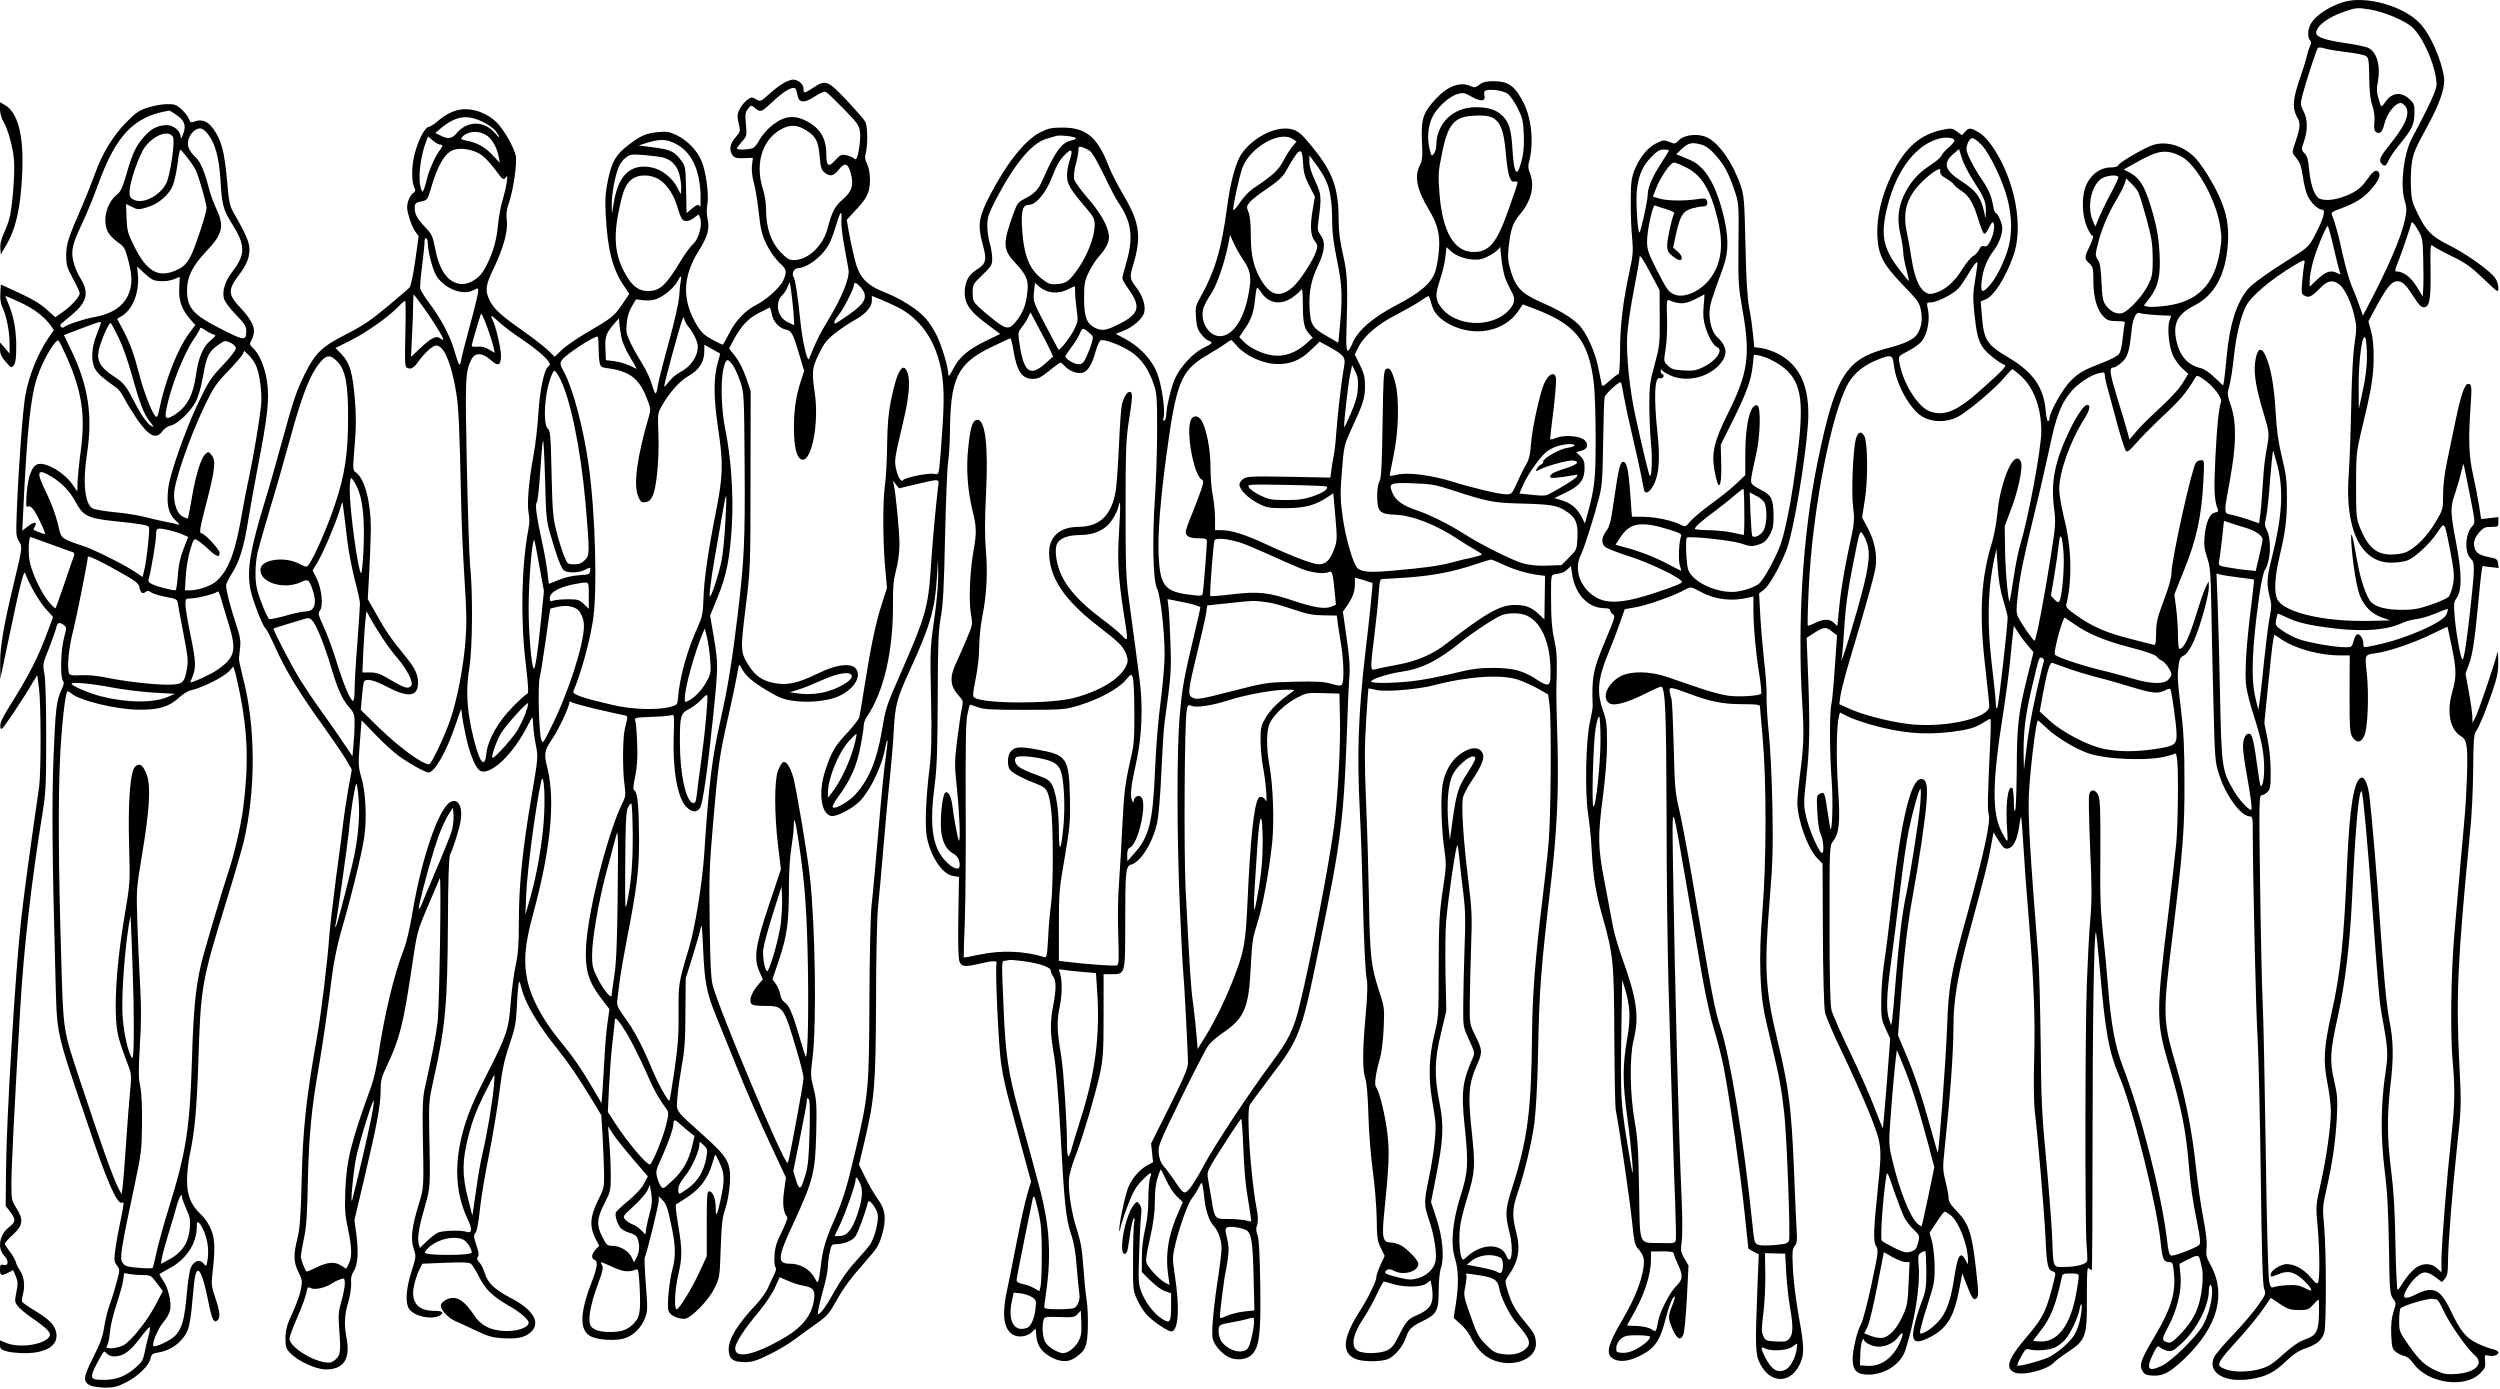
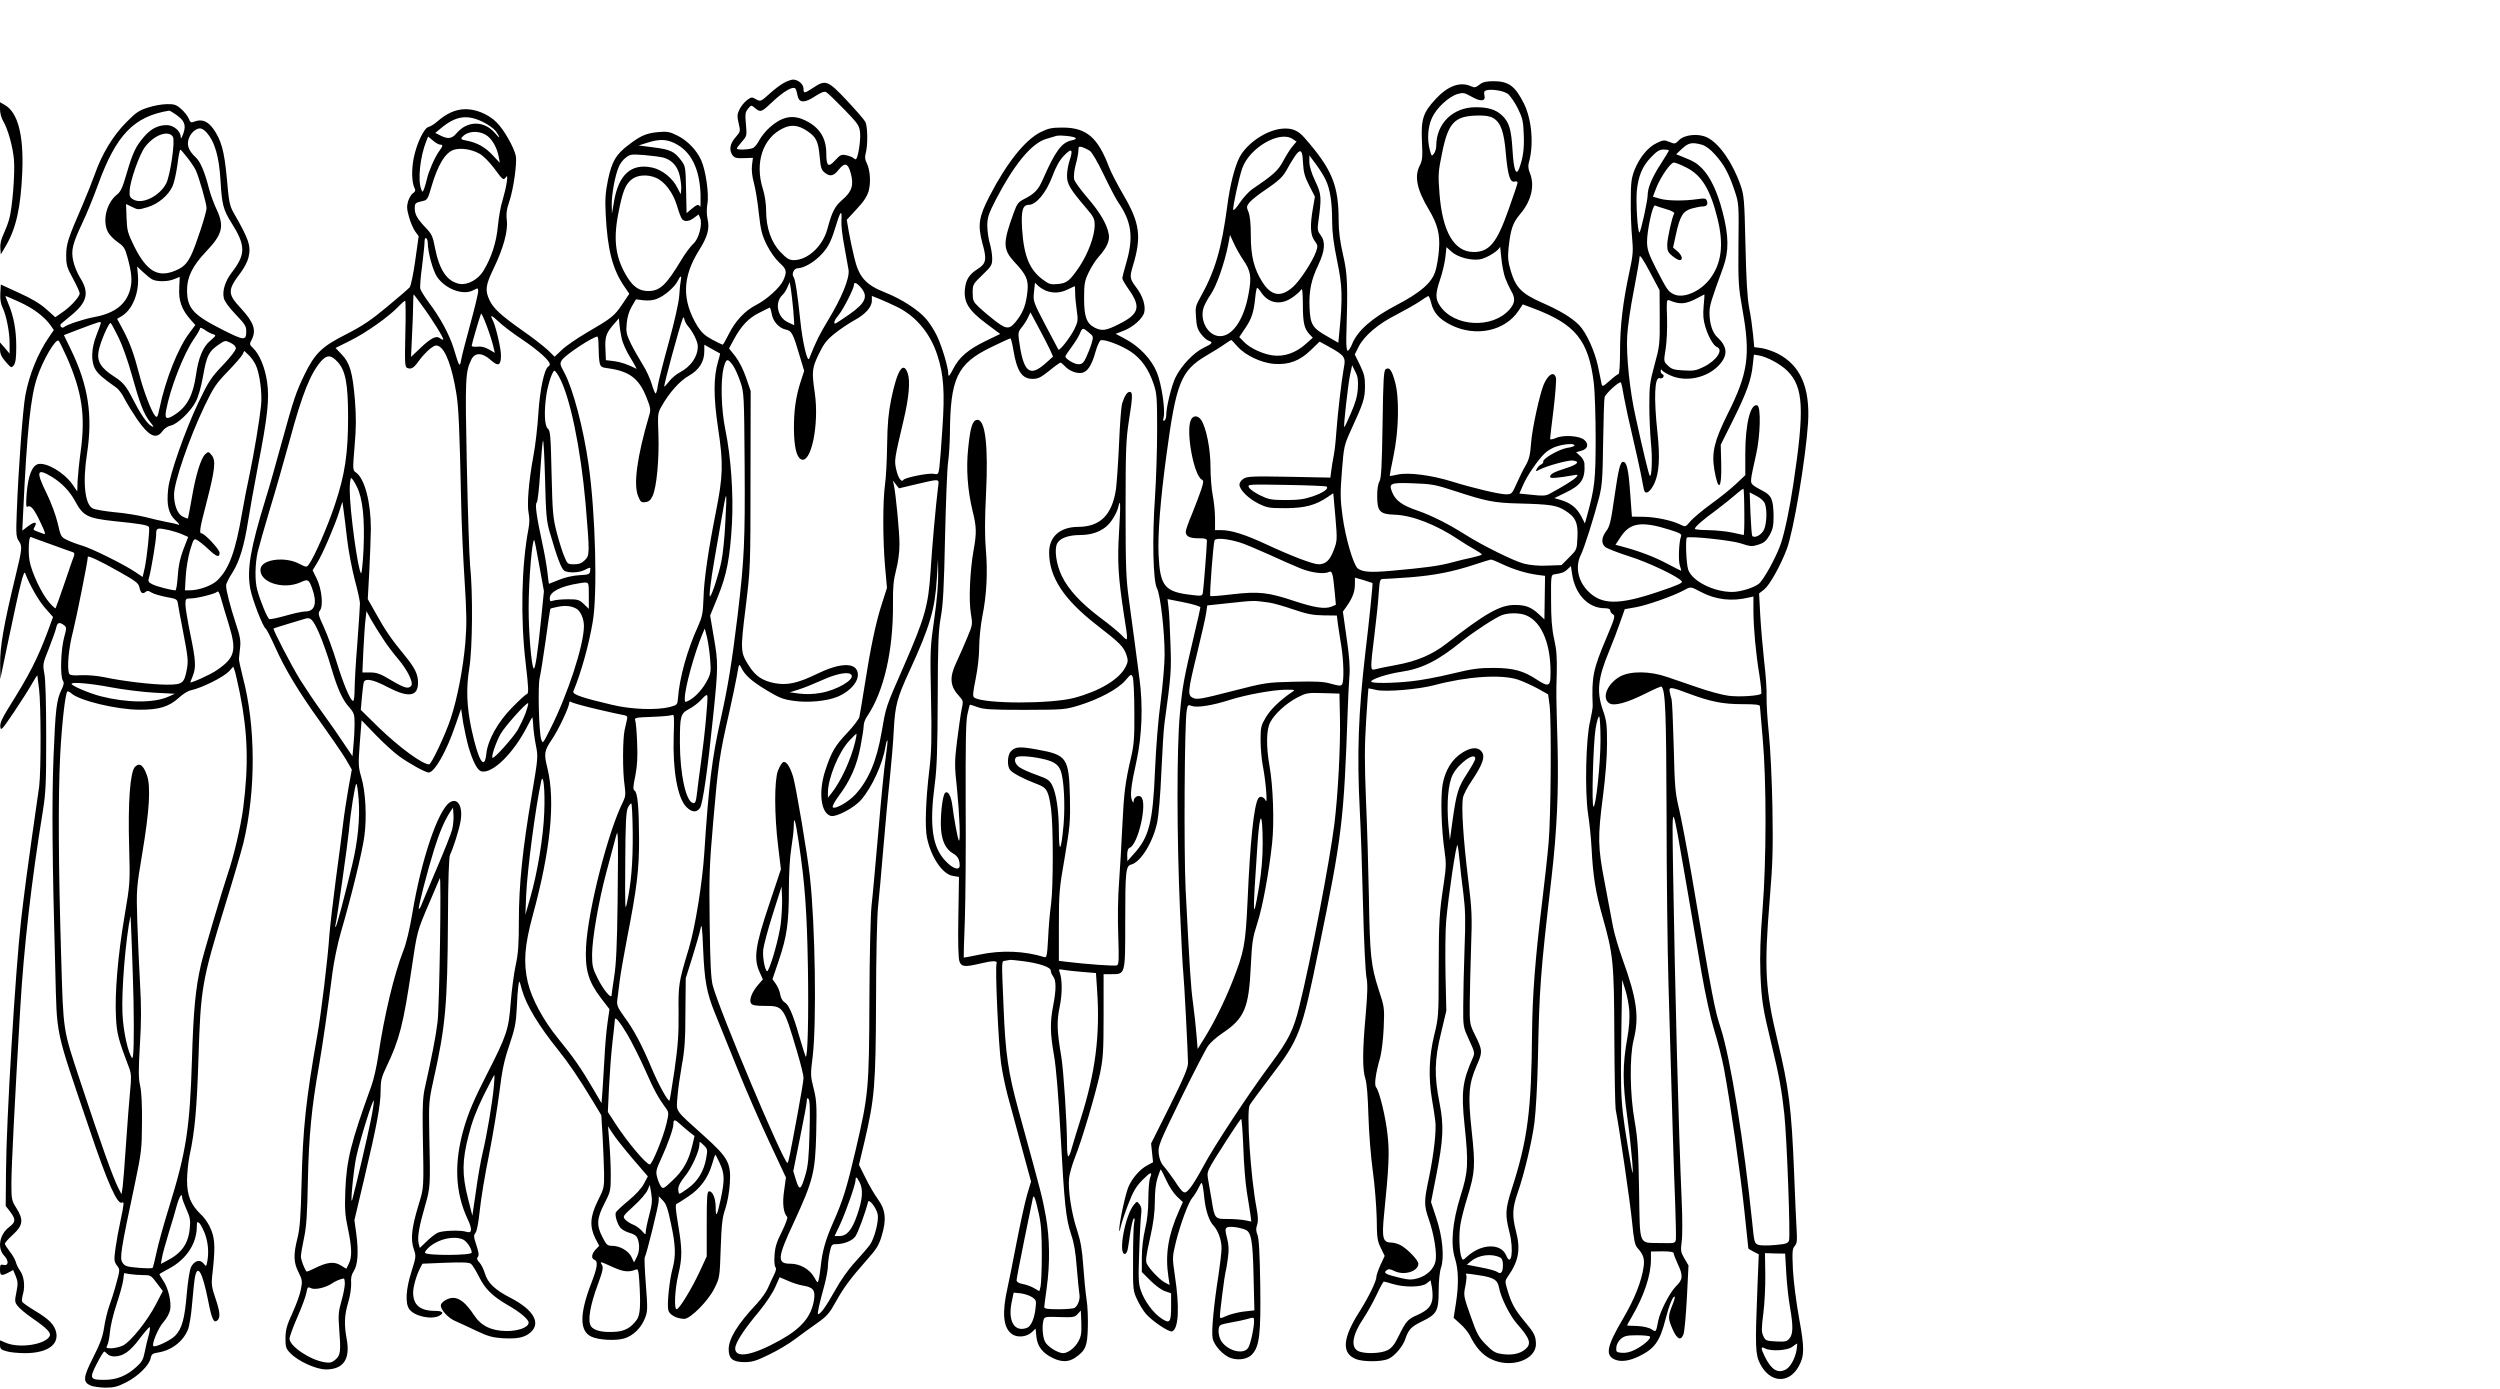
<svg xmlns="http://www.w3.org/2000/svg" xml:space="preserve" style="fill-rule:evenodd;clip-rule:evenodd;stroke-linejoin:round;stroke-miterlimit:2" viewBox="0 0 1537 854">
-   <path d="M14405 9886c-91-29-174-85-200-137-18-34-19-81-3-97 9-9 9-18-1-39-7-15-16-45-21-67-5-23-23-79-39-126-44-126-49-183-21-236 26-46 25-59-14-177-15-47-15-47 12-80 22-25 30-49 40-114 6-45 20-100 31-122 22-42 64-81 88-81 22 0 9-51-34-135-44-88-51-95-132-146-170-107-263-174-291-207-70-84-112-218-130-409-6-65-13-133-16-151l-6-33-53 50c-29 28-66 53-81 56-82 17-134 75-154 172-22 103 8 162 109 213 127 64 195 190 208 382 7 105-7 185-50 282-39 90-116 212-159 253-74 70-176 98-257 69-57-21-202-106-208-123-3-8-22-13-45-13-70 0-133-50-159-127-22-65-17-170 10-235 13-32 29-58 36-58 8 0 2-21-16-60-35-73-36-80-4-110 23-22 25-31 25-111 0-101 24-180 66-220 20-19 36-24 79-24 29 0 51-3 49-7-2-3-8-45-13-93-6-58-14-92-26-105-10-11-54-34-99-51-118-45-146-61-199-115-47-48-127-191-127-227 0-9-4-17-9-17-4 0-11 28-14 63-12 144-76 237-227 327-138 82-154 108-166 266l-7 80 31 13c50 21 117 124 168 261 67 180 15 465-122 672-30 44-60 77-88 93-52 30-60 31-85 4l-19-21-31 23c-28 20-34 21-85 11-141-28-235-111-316-277-63-131-94-263-88-379 6-117 35-172 159-301 90-93 100-107 109-155 11-57 2-109-25-148-23-31-78-57-175-82-263-67-326-169-436-703-91-445-125-989-93-1497 11-178 8-253-17-440-7-58-14-127-14-154 0-105 63-282 123-344l32-33 2-432c1-252 7-453 13-482 6-27 55-142 110-255 54-113 129-279 165-369 75-189 76-202 51-447-28-268-30-338-12-366 16-24 14-36-29-239-26-121-54-226-65-244-21-34-50-156-50-210 0-72 27-98 101-97 100 2 196 66 223 150 58 180 92 397 82 517-5 64-3 72 15 83 12 8 23 11 26 8 3-2 5-56 6-118 0-98-3-122-25-183-39-103-60-188-56-221 4-41 35-42 109-3 102 55 143 124 176 300l17 89 28-72c33-85 43-98 62-78 11 13 10 41-6 180-24 215-44 276-114 349-41 42-54 62-54 85 0 17-9 63-19 103-17 66-18 82-6 195 36 336 55 602 55 769 0 147 27 306 91 542 107 395 122 455 138 546l17 93 32-52c25-40 37-51 54-48 34 5 58 49 70 127 6 39 12 70 14 68 2-1 8-84 14-182 6-99 19-283 30-410 34-414 43-638 36-895-4-146-2-277 4-325 18-147 59-628 66-780 7-163 14-194 44-202 16-4 18-11 14-32-50-207-70-250-172-369-116-135-136-193-79-220 50-24 208 16 246 62 8 9 45 37 83 62 113 75 120 95 118 344 0 147 2 182 12 172 6-6 14-12 18-12 3 0 5 366 5 812 0 715 9 1277 21 1265 2-2 13-105 24-228 34-392 55-505 119-656 84-196 235-806 256-1033 9-89 18-110 50-110 22 0 24-5 30-65 13-121-16-219-114-385-88-147-101-182-80-218 12-22 23-28 62-30 64-4 107 18 196 103 209 199 263 404 155 590-19 34-22 50-18 90 4 34-3 94-20 185-15 74-35 217-46 318-23 219-64 424-124 628-79 270-80 303-20 785 64 526 75 653 74 943 0 212-4 308-21 450-23 187-24 213-14 282 4 31 12 44 31 53 17 8 36 35 60 86 39 85 94 282 94 335l-1 35-16-30c-9-16-33-84-53-150-53-172-83-235-112-235-4 0-8 37-8 82s-5 120-11 167l-11 86 62 155c74 182 106 331 116 538 7 128 7 132-13 132-11 0-26-6-32-14-25-30-151-599-151-681 0-28-17-88-47-167-40-107-47-133-47-200-1-64-4-77-16-73-8 2-71 18-140 36-145 36-238 76-333 144-56 39-68 52-63 69 37 149 32 352-14 530-16 66-30 145-30 177 0 106 69 301 155 434 33 53 40 85 16 85-18 0-62-64-106-154-93-193-118-321-96-486 10-78 9-101-19-280-41-262-92-530-102-530-8 0-78 100-100 145-13 26-13 45-2 141 15 127 30 200 108 524 32 129 70 299 87 378 37 180 68 264 123 333 45 57 129 114 184 125 27 6 32 4 32-13 0-11 9-53 21-94 11-41 38-139 59-218 22-79 44-149 51-155 8-8 25 5 62 49 29 33 88 93 132 135 141 132 170 165 231 266 11 18 14 17 55-11 56-39 111-111 104-135-15-46-25-149-35-344-10-197-7-266 15-318 5-12 1-17-17-20-32-4-56-58-64-143-5-57-2-82 15-133 19-55 22-91 26-300 2-130 8-399 13-597 9-348 10-363 36-441 41-127 134-254 187-254 18 0 19-8 19-112 1-296 20-1120 30-1258 5-85 14-459 19-830 6-507 12-683 21-705 12-30 10-34-40-105-29-41-98-122-154-180s-108-120-116-138c-38-94 70-157 229-131 93 15 143 40 215 109 46 44 78 65 121 80 71 24 102 52 115 99 13 51 12 502-1 648-11 116-10 126 15 235 36 159 55 293 63 439 5 111 3 140-17 225-28 122-25 179 24 399 45 205 73 443 86 714 21 442 42 684 60 664 8-9 40-360 70-781 35-474 39-515 55-602 37-203 38-229 21-345-29-190-31-394-6-595 17-132 23-248 27-470 4-277 6-297 25-324 20-27 20-29 3-82-12-39-16-79-14-140 4-77 7-88 28-106 14-10 37-22 52-25 17-3 39-21 57-47 87-121 315-155 410-60 30 30 34 39 30 75-3 38-2 40 20 34 30-7 62 2 62 20 0 7-15 16-32 19-18 3-61 19-95 35-73 35-105 74-169 208-62 129-106 148-216 92-41-21-68-24-68-9 0 24 41 89 76 119 42 38 67 36 123-6l34-26 19 22c14 18 18 40 18 95 0 107 26 440 56 716 26 242 27 248 14 505-21 424-11 639 66 1430 10 94 18 265 19 382 1 175 4 215 17 236 23 34 60 124 102 248 29 86 36 119 35 180-1 66-2 70-10 39-23-85-113-348-130-380l-18-35-1 35c0 19-9 87-21 151l-21 117 20 54c23 63 36 144 57 368 8 91 18 182 21 202l6 37 100-12-4 28c-3 26-8 30-61 40-64 13-86 33-87 82 0 22 10 43 31 68 27 30 37 35 75 35 42 0 44 1 44 30v30l-106-12-13 83c-7 46-24 132-37 191-26 116-29 212-15 418 9 124 7 143-18 138-20-4-44-77-76-233-14-66-36-174-50-240-16-75-25-153-25-209 0-87 0-89-47-168-50-84-118-154-177-182-19-9-59-16-94-16-93 0-144 44-194 168-21 53-23 72-23 257 0 184 3 209 28 315 65 268 80 353 80 465 1 73-5 130-16 170l-16 59 50 93c65 119 93 153 128 153 32 0 53-21 105-102 24-40 42-58 56-58 37 0 45 42 43 224-2 157-1 167 15 153 9-8 62-37 116-63 83-40 116-64 193-137 93-89 93-89 93-57 0 17-9 45-20 60-33 46-174 147-280 200-111 56-143 87-196 196-34 68-39 86-42 168-2 50 1 118 7 151 11 61 21 83 104 236 68 125 100 223 93 280-15 109-83 265-147 333-100 109-338 175-474 132Zm166-45c83-14 210-66 257-107 69-59 152-252 152-355 0-33-46-132-152-331-50-93-72-284-45-378 14-49 15-63 2-123-22-106-101-290-235-545l-23-43-22 63c-12 35-34 91-49 125-14 34-37 117-52 183-22 108-49 205-68 250-5 12 6 20 46 34 94 34 144 64 192 117 46 51 64 88 51 108-13 21-35 10-63-31-44-63-71-85-140-113-75-30-151-34-175-7-25 28-43 90-51 171-4 56-11 80-27 97-21 22-21 24-4 74 24 72 23 136-3 186-20 39-20 44-6 100 21 82 85 277 94 288 5 5 22 4 40-2 17-6 78-16 135-23 58-6 113-18 122-25 15-10 18-30 19-132 1-84 6-134 19-171 11-34 16-71 13-102-4-34-1-52 8-60 23-19 41-3 53 48 13 52 49 106 82 124 16 8 25 7 40-7 42-38 16-113-77-229-70-87-81-109-64-130 19-23 30-18 45 18 7 18 39 63 70 101 75 92 88 120 89 189 1 54-2 61-32 88-52 47-107 39-147-19-16-24-26-31-29-21-25 79-27 90-17 145 18 97-5 181-57 208-15 8-78 21-139 30-128 18-183 37-183 63 1 42 69 94 168 129 76 27 85 27 163 15Zm-2555-803c3-5-12-25-34-44-23-19-43-42-46-52s-35-37-71-60c-76-50-124-106-162-188-34-74-40-148-19-237 9-38 16-85 17-105 0-20 8-68 19-107 10-38 17-71 15-73-1-1-28 31-59 72-101 131-116 214-71 390 57 228 182 385 329 416 36 7 74 2 82-12Zm167-30c50-53 128-215 158-328 31-116 31-231 0-325-29-87-73-172-111-213-44-48-54-42-47 27 8 73 31 133 74 189 32 43 53 97 53 140 0 28-28 92-41 92-4 0-11 17-14 38-12 68-27 103-72 170-51 75-93 158-93 184 0 31 19 68 36 68 10 0 35-19 57-42Zm-52-218c70-109 79-131 78-188l-1-47-14 59c-19 77-50 117-135 171-102 66-116 109-52 166l37 32 17-54c8-30 40-92 70-139Zm1277 149c89-44 211-256 239-417 13-75 13-96 0-172-34-204-139-307-333-331-47-6-97-8-110-5l-24 6 35 46c54 70 69 136 62 273-4 83-14 147-35 226-49 181-82 240-156 277l-29 15 69 39c143 81 188 88 282 43Zm-1479-86c-4-22 4-33 39-53 20-12 41-28 45-36 5-8 26-26 47-39 46-29 75-80 106-185 12-41 27-76 33-78s19 15 29 37c11 23 22 38 25 34 14-13 6-68-14-110-17-34-25-42-40-38-14 5-22-1-31-20-6-15-23-32-37-40-14-7-44-44-67-81-46-76-104-127-164-145-33-10-43-9-65 5-37 24-65 93-82 200-7 50-21 125-30 168-25 118-3 204 73 288 57 63 137 119 133 93Zm1094-40c4-3-14-45-40-92s-59-115-74-150l-27-65-16 38c-35 83-11 207 49 254 27 21 93 30 108 15Zm123-95c7-14 30-88 51-165 32-117 37-154 38-243 0-95-3-110-28-162-35-70-122-164-161-174-35-8-70 9-100 49-17 24-22 47-26 141-4 83-9 119-22 138-17 25-17 31-1 95 20 85 63 188 113 271 22 36 44 80 51 99l11 35 30-29c16-15 36-40 44-55Zm1752-413c2-71 2-152 0-179l-3-50-37 61c-36 58-82 93-122 93-14 0-13 7 5 53 17 42 54 147 85 247 3 9 17-6 37-40 31-53 32-59 35-185Zm-551 73c17-73 34-141 38-152 7-16 6-17-13-7-40 22-71 13-122-35l-50-47v39c0 22 9 71 19 109 18 71 81 224 92 225 3 0 20-60 36-132Zm-181-105c-3-16-9-62-12-104-6-72-5-78 15-88 26-14 43-6 96 48 45 47 78 52 118 21 33-26 73-110 92-195 14-59 14-77 1-168-10-62-18-215-21-392-3-159-10-344-15-411-26-335 73-544 260-544 30 0 72 5 92 11 47 12 144 101 194 176 45 68 42 72 80-124 22-118 24-144 15-197-6-33-19-68-28-77-10-9-59-31-109-48-76-26-106-31-180-31-92 1-151 15-184 45-30 28-69 141-90 265-27 158-40 196-34 100 9-133 34-282 55-329 28-64 73-107 133-128l51-18-132-3c-276-6-524 53-562 133-21 43-16 137 13 261 38 160 46 225 46 364 0 106-5 144-31 250-23 96-32 162-39 285-9 159-32 281-66 347-26 50-50 29-60-54-8-70 7-160 53-311 33-110 34-122 25-180-20-112-22-130-32-277-5-80-12-161-16-181l-5-37-69 24c-37 12-84 26-104 29-45 9-45 4-6 215 39 215 41 349 6 454-23 68-24 76-11 119 8 26 21 108 29 184 15 137 41 245 76 313 30 59 152 162 295 248 63 38 69 39 61 5Zm-2022-89c-15-85-15-115-6-209 14-130 24-171 55-215 20-30 98-92 129-103 18-6-3-29-136-148-152-138-233-172-323-138-74 28-166 177-186 302-6 37-6 37 52 67 32 16 70 43 84 59 35 42 53 129 41 192-10 49-10 49 15 49 40 0 144 53 174 89 15 18 39 54 54 79 29 51 54 84 60 79 2-2-4-49-13-103Zm1118-222 86-4-10-30c-15-43-4-156 20-212 12-26 38-63 58-81l37-34-28-47c-28-48-80-103-195-209-36-33-81-80-101-104l-37-44-16 59c-9 32-37 126-62 207-45 148-48 177-20 177 9 0 31 14 50 31 37 32 48 68 61 199 8 76 28 115 53 104 9-4 56-9 104-12Zm1290-257c0-57-9-132-25-205l-25-115-1 140c-1 161 24 340 42 295 5-14 9-65 9-115Zm-2909-47c11-113 94-266 169-316 60-39 147-43 219-8 61 29 237 177 295 248 22 26 42 47 45 47 3 1 26-17 50-38 82-72 128-196 129-343 0-104-77-521-129-696-12-38-30-129-41-203s-22-138-24-144c-8-26-27 177-29 310l-2 150 37 98c43 110 74 252 64 291-4 17-13 26-26 26-42 0-107-179-120-335-5-55-20-136-33-180-68-220-80-435-43-755 14-124 26-237 26-252 0-76-285-138-505-109-117 15-273 56-353 92l-64 29 7 52c4 29 29 125 55 213 94 313 151 517 160 571 13 76-4 165-46 245l-36 67 17 108c20 123 18 354-3 392-19 34-40 27-52-17-18-67-29-328-17-421 10-82 9-92-31-275-22-104-46-250-53-323l-13-132-21 20c-27 26-65 25-116-1-23-11-43-19-45-16-2 2 0 105 6 228 21 473 140 1086 245 1265 34 58 95 108 169 138 93 38 102 36 109-26Zm2358-618c40-155 30-318-36-579-29-114-31-155-11-231 12-46 12-64 1-119-8-37-23-158-35-271-11-113-24-227-28-255l-8-50-18 75c-28 119-21 305 24 627 10 72 25 142 33 155 38 59 44 189 12 252-12 22-13 37-5 65 5 20 14 92 20 161 14 180 23 261 26 258 1-2 12-41 25-88Zm1183-180c34-171 34-175 16-195-45-48-50-164-10-200 26-23 25-54 0-287-23-214-40-327-50-333s-41 163-49 265c-6 74-5 88 11 111 35 47 34 152-1 337-37 197-38 219-7 309 13 39 30 97 37 129 7 31 14 53 16 48 1-5 18-88 37-184Zm-1383-204c63-18 109-49 109-73 0-9-9-56-21-105l-21-89-61 6c-34 4-86 11-116 17-50 9-53 11-48 36 3 15 11 77 18 138l12 111 36-12c20-7 61-20 92-29Zm-2320-104c20-71 5-163-64-407-36-126-73-248-82-270l-15-40 5 35c3 19 10 105 15 190 7 113 21 213 52 368 41 208 42 213 59 190 10-13 23-42 30-66Zm1206-58c5-94-9-262-26-291-5-10-12-8-30 10l-22 24 20 119c11 66 23 150 27 187 9 94 23 72 31-49Zm-371-284c14-47 26-94 27-105 1-45-55-540-63-555-7-11-9-3-10 25 0 22-10 117-21 210-34 271-30 486 13 685l12 55 8-115c5-79 16-143 34-200Zm1449 139c50-6 91-12 93-13 1-2-7-72-17-157-31-238-42-424-31-502 6-37 26-117 46-177 48-149 64-230 64-325 0-70-11-120-23-105-2 3-9 46-16 95-23 171-33 216-49 222-23 9-42-25-42-77 0-26 9-98 21-161 26-142 37-229 29-229-17 0-74 62-105 115-74 124-77 145-86 580-4 215-11 473-15 574l-7 184 24-6c13-4 65-12 114-18Zm1276-227c-20-49-250-150-426-187-88-19-85-19-85 6 0 28-18 59-35 59-8 0-19-17-25-40-10-39-12-40-53-40-62 0-221 28-282 49-29 10-74 33-100 51-44 30-47 35-42 67 4 20 8 37 9 39 2 2 26-8 53-21 69-34 148-52 305-70 178-21 322-8 410 35 19 9 58 20 85 23 28 3 81 19 120 35 38 17 72 29 74 27 2-3-2-17-8-33Zm-2291-58c86-61 189-104 343-144 101-26 157-46 167-58 8-11 23-22 32-25 19-7 58-64 58-84 0-7-9-22-20-33-28-28-106-26-211 5-46 14-122 34-169 46-142 33-311 89-317 105-8 21 50 234 62 226 5-3 30-20 55-38Zm-280-137 32-37-36-144c-57-229-66-304-67-566-1-129-5-246-9-260-6-17-8-2-9 52-1 42-5 79-10 83-29 17-43-113-30-277 5-64 2-64-35 7-60 116-58 305 8 720 19 121 39 274 45 340s14 139 17 163l5 44 28-44c15-24 43-60 61-81Zm2605-12c28-137 28-177 0-275-33-119-13-224 52-265 27-17 33-28 39-75 7-59 0-285-16-452-11-118-31-350-60-683-22-252-27-628-10-805 14-158 12-259-10-456-26-235-60-657-60-752v-75l-26 24c-41 38-103 34-149-11-20-19-48-54-62-77-14-24-28-43-33-43-4 0-10 127-13 283-3 203-11 328-26 447-25 196-26 339-6 515 22 180 20 281-4 405-19 97-35 266-62 655-14 218-48 616-60 715-10 86-30 134-52 128-45-14-72-183-87-528-19-469-40-672-96-920-47-209-52-296-25-429 11-57 21-134 21-172 0-97-26-281-62-444-31-139-31-141-19-270 12-142 14-310 3-338-6-15-14-10-46 29-47 56-113 89-161 80-38-8-85-41-85-62 0-17 2-17 47 1 53 22 84 18 130-15 36-27 73-69 73-85 0-3-19 4-41 16-33 16-55 20-108 17-36-2-74-8-83-12-13-6-19 0-27 31-6 22-15 351-21 788-6 413-14 829-19 925s-12 424-16 728c-7 507-6 552 9 552 9 0 25 9 36 20 18 18 20 33 20 128 0 67-8 143-20 201l-19 95 24 240c13 133 27 255 31 272l6 32 42-28c86-59 236-100 360-100h62l-1-238c0-213 2-241 18-265 27-41 58-33 76 18 19 57 25 252 12 374-13 118-14 115 59 125 75 10 227 62 335 114 55 27 101 49 102 48s13-60 28-131Zm-3811 101 30-23-13-190c-7-104-16-207-21-229-13-53-12-309 1-474 9-116 4-309-7-297-2 2-10 49-18 105-17 119-20 126-48 111-20-11-20-17-15-114 3-66 11-115 21-136 18-37 22-124 5-113-21 13-78 147-95 223-16 72-16 84 1 236 21 184 23 318 11 637l-9 226 48 31c59 37 71 38 109 7Zm1301-185c-4-9-24-95-46-191-36-164-47-229-68-405l-8-70-2 105c-1 137 12 242 55 420 42 177 40 171 59 164 10-4 14-13 10-23Zm154-43c46-17 125-40 175-53 50-12 144-39 209-59 131-40 164-43 208-21 23 12 30 13 34 3 9-29 34-207 36-262 3-75-7-83-133-102-119-18-224-17-313 1-98 20-257 103-334 174l-61 56 15 83c30 165 47 223 64 216 9-4 54-20 100-36Zm-1223-342c188-54 332-67 504-46 103 13 143 25 192 56 21 13 41 24 44 24 4 0 4-62 0-137-16-343-18-420-9-453 12-44-29-233-128-595-109-395-119-450-129-725-8-209-50-764-57-756-2 1-21 70-44 152-53 192-100 333-156 463l-44 105 16 215c21 285 40 452 75 646 40 218 77 471 85 581 7 99-2 134-34 134-62 0-121-241-176-723-19-166-42-351-52-412-9-60-17-162-17-225-1-106 1-120 27-176l28-60-21-275c-12-151-23-275-24-276-1-2-24 55-51 125-26 70-94 224-151 342s-108 235-114 260c-8 30-12 196-12 527 0 471 0 483 20 508 40 51 47 117 32 336-12 183-9 379 6 436l6 22 47-24c27-13 88-35 137-49Zm1088-24c59-56 175-126 252-153 116-41 387-50 496-16l46 14 6-30c10-49 7-404-5-527-6-63-28-258-49-433-74-597-74-659-1-908 80-269 110-418 126-614 11-138 25-236 52-367 20-100 23-130 14-142-13-15-142-66-169-66-15 0-20 17-30 102-33 275-159 771-271 1060-47 123-73 261-91 493-6 83-20 229-31 325-15 144-19 233-16 495 1 253-1 327-12 353-17 40-48 43-57 6-4-15-1-161 6-326 11-241 11-328 1-442-7-77-16-251-21-386-11-279-12-1481-2-1611 4-47 6-92 4-101-4-21-67-38-140-38-74 0-68-14-76 195-4 83-20 291-36 462-26 272-31 365-34 720-3 225-9 464-15 533-50 631-63 845-58 985 5 134 44 465 56 465 2 0 27-22 55-48Zm-778-463c-7-90-61-439-90-574-22-105-42-276-61-510-9-115-19-226-22-245l-6-35-12 35c-20 53-17 149 10 344 13 97 38 294 55 439 17 144 41 314 54 378 26 122 64 259 73 259 3 0 3-41-1-91Zm-27-1829c22-69 55-188 76-266l37-141-37-179c-21-98-39-181-41-183s-13 4-25 15c-46 41-109 199-153 382-23 94-24 110-16 229 12 169 29 357 36 412l6 45 39-95c22-52 57-150 78-219Zm-72-715c12-22 37-56 57-74 40-38 40-40 26-91-8-28-17-38-42-46-29-8-42-5-103 24-38 19-73 39-76 44-10 16 6 250 27 392 6 37 8 33 48-85 24-68 52-142 63-164Zm282 16c52-37 111-188 110-281v-25l-15 28c-31 56-48 31-68-100-22-146-48-221-96-275-40-46-104-87-116-75-4 4 15 76 42 160 46 143 49 158 48 252-1 55-8 124-16 152l-15 53 34 52c40 60 53 78 60 78 3 0 17-9 32-19Zm-274-291h25l-6-132c-5-119-9-140-36-198-34-76-79-126-120-135-17-4-46 0-73 10l-44 17 20 39c11 22 38 134 60 249l41 211 54-31c30-16 65-30 79-30Zm1811 13c3-16 9-41 13-58 4-16 4-64 0-105-13-126-51-209-139-298-41-42-56-51-73-46-38 11-38 18 2 94 57 108 85 225 77 317l-7 72 48 25c62 32 71 32 79-1Zm-746-100c0-10-6-54-14-98-36-204-115-310-226-303-22 1-40 3-40 5s19 27 42 56c65 81 98 165 133 330 5 25 9 27 55 27 41 0 50-3 50-17Zm820-96c0-59-26-153-57-207-42-72-189-216-249-246-87-42-103-23-57 71 24 49 29 53 43 40 9-8 30-17 46-21 26-5 38 1 81 41 96 85 173 234 173 331 0 19 5 34 10 34 6 0 10-19 10-43Zm532-112c55 0 62 3 89 33 16 17 31 32 33 32 3 0 4-40 3-88-2-109-16-134-89-159-35-13-75-40-129-89-60-55-90-75-136-89-72-23-175-24-226-2-33 14-37 20-31 39 3 13 36 56 73 96 99 109 158 180 202 244l40 58 55-37c49-32 64-37 116-38Zm849 65c6 0 24-30 41-67 34-76 144-234 191-274 62-53 9-108-114-117-53-4-75 0-114 17-75 33-109 64-175 158-59 84-60 88-60 152 0 36 4 71 8 76 11 17 179 66 200 59 8-2 18-4 23-4Zm-2191-114c-6-34-22-79-35-101-24-41-89-100-147-134-35-21-197-66-205-57-3 2 7 28 23 55 22 42 31 50 48 45 37-12 124-6 160 11 20 10 48 31 63 49 34 40 80 137 89 190 5 25 9 34 12 22 2-10-1-46-8-80Zm-1108-147c-42-97-117-152-200-147l-47 3 2 68c1 37 7 75 12 85 6 9 11 11 11 5 0-18 53-43 90-43 46 0 95 24 121 60 30 40 35 26 11-31Z" style="fill-rule:nonzero" transform="matrix(.1 0 0 -.1 0 989.928)" />
  <path d="M4820 9390c-19-10-60-40-90-68-53-48-55-48-82-33-25 15-29 14-55-5-15-11-36-36-46-56-15-30-16-42-6-86 12-50 12-51-19-87-35-39-41-79-18-111 12-15 25-19 70-17l55 2-6-47c-3-29 1-69 12-107 9-33 23-116 30-185 12-106 19-135 49-196 21-42 53-87 78-110 45-41 48-54 23-110-20-43-102-117-165-149-69-35-129-98-169-179-18-36-35-66-38-66s-32 14-64 31c-45 24-66 44-90 81-98 161-95 303 9 469 52 82 66 133 52 192-6 29-6 63-1 93 11 58-10 207-38 268-28 63-86 122-147 152-48 24-63 26-119 21-72-7-107-22-181-79-77-58-102-101-126-214-16-81-19-120-14-214 11-217 42-337 115-443l30-44-43-64c-50-74-66-86-219-175-61-36-131-84-154-107l-43-41-42 41c-24 22-92 76-153 118-135 95-182 138-206 190-28 60-23 92 25 192 60 124 90 231 82 297-5 38-2 66 13 109 28 80 51 246 42 289-13 55-72 159-117 204-25 26-63 50-100 64-95 35-175 19-261-54-21-19-47-35-58-37-27-6-72-98-91-189-15-74-13-155 6-190 6-11 3-19-10-28-11-6-24-29-31-50-9-32-8-49 6-98 9-32 26-72 38-88l21-29-21-149c-11-81-27-156-34-165-8-9-70-63-138-119-98-82-150-117-251-169-151-76-193-117-257-247-52-107-67-150-142-423-33-121-76-274-97-340-96-311-117-440-95-557 14-69 75-227 94-243 7-5 32-55 57-110 61-138 148-282 280-465 61-85 130-186 153-223l40-69-21-116c-11-64-26-160-32-212s-26-207-45-345c-18-137-36-293-40-345-9-140-51-488-75-620-70-396-88-572-96-905-5-206-10-276-25-337-26-103-24-150 6-210 23-46 25-56 15-105-5-30-29-96-52-146-35-76-42-103-43-154 0-55 3-65 30-93 47-49 158-100 219-100 107 0 150 63 128 184-17 91-15 149 9 229 12 40 19 89 18 116-3 33 2 54 15 74 26 38 31 118 17 227l-12 88 60 254c78 328 101 453 101 541 0 62 5 83 35 146 81 168 105 264 155 601 35 235 33 231 110 410 32 74 60 142 64 150 10 25-2-789-14-885-10-85-38-227-76-395-14-60-17-112-15-265 7-376 8-351-26-465-42-138-50-211-29-270 15-44 14-48-14-138-34-106-40-194-14-231 31-44 136-67 185-41 32 18 21 30-26 30-92 0-135 36-135 113 0 36 21 108 43 150l14 27 142 6c107 4 146 2 157-7 9-7 31-43 49-79 38-76 82-119 176-174 76-43 129-88 129-108 0-29-62-52-135-52-95 1-158 32-202 100-48 72-87 104-128 104-32 0-75-27-75-47 0-27 46-77 88-95 26-11 85-39 132-61 69-33 99-41 158-45 93-5 134 3 172 34 68 58 22 140-121 214-97 50-141 92-158 151-7 24-22 54-33 66-16 17-18 26-10 35 8 10 5 29-9 72-17 51-18 60-6 75 9 10 19 64 27 141 7 69 32 220 56 337 23 116 52 290 64 385 17 139 29 196 62 293 34 102 41 136 45 225 2 58 7 121 10 140 5 35 6 34 22-26 26-94 103-221 222-369 63-78 129-175 211-311l55-91 8-134c4-74 8-174 9-224 1-86-1-94-39-169-47-96-51-156-15-230l24-46-22-23c-25-27-29-55-7-63 23-9 18-47-19-142-74-192-74-297 1-331 43-20 146-26 199-11 56 16 107 65 130 127 16 40 16 59 5 203-7 87-10 163-7 169 11 17 86 323 86 349v27l25-26c20-19 31-50 50-142 29-134 31-199 10-277-20-74-35-222-26-256 7-28 50-52 97-53 37-2 149 111 186 187 33 66 33 69 39 247 5 149 10 191 29 245 12 37 24 102 27 150 8 129-8 160-159 296-184 166-170 145-163 239 3 44 16 132 27 195 17 91 22 159 22 325l2 210 41 130c22 72 45 150 50 175 7 37 10 15 16-125 8-195 22-270 72-393 20-48 80-198 135-334 54-135 145-343 201-462l101-216-11-80c-12-79-5-137 19-163 4-5-11-45-33-90-32-63-42-95-45-145-3-35 0-68 6-74s3-22-9-46c-10-20-27-57-38-82s-42-68-69-97c-117-124-172-214-172-279 0-58 25-79 98-79 47 0 73 8 152 47 52 25 124 68 159 95 35 26 96 71 135 98 61 43 76 61 114 130 49 88 88 141 192 259 59 66 74 90 91 148 30 99 24 160-24 225-20 28-55 87-76 131l-40 80 34 143c62 266 69 341 71 864 0 261 6 517 12 575s21 218 32 355c12 138 29 331 40 430 10 99 22 236 25 305 8 152 20 198 97 365 125 272 156 376 168 570l7 120 1-95c1-58-8-166-24-275-25-173-26-192-20-485 5-245 3-332-10-440-23-193-28-356-15-420 25-122 96-226 160-236l37-6-4-246c-3-162 0-256 7-274 12-33 34-35 126-13 79 19 109 19 102 1-10-27 12-509 28-616 8-58 27-145 40-195 14-49 51-189 84-310l60-220-24-80c-13-44-42-177-65-295s-47-242-55-275c-35-154-28-245 23-285 33-27 93-22 127 10l22 21 5-51c6-59 39-101 103-131 53-25 95-24 135 3 64 44 75 69 78 183 2 57-1 136-8 177-6 40-15 132-20 204-7 101-16 152-38 220-35 104-57 253-49 322 3 26 19 82 35 123 43 106 128 394 155 519 19 93 22 134 22 358v252h48c86 0 85-5 85 317 0 315 3 349 37 357 58 15 134 137 160 261 8 39 20 175 25 305 6 129 14 264 19 300 42 304 43 326 37 495-3 94-8 193-12 221l-6 50 101-20c56-11 101-25 101-31 0-5-16-77-36-160-67-283-75-329-90-494-20-214-19-758 1-1216 8-187 17-356 20-377 5-38 28-484 29-553 0-31-25-91-113-268l-114-228 6-57 6-58-35-19c-45-24-92-77-116-132-19-43-59-231-57-268 1-11 5-1 9 22 5 23 26 86 47 140 30 78 48 108 86 147 52 52 64 55 47 12-5-15-10-73-10-129 0-67-7-130-20-185-12-51-20-118-20-173v-90l53-53c29-29 69-59 90-65l37-13v-76c0-104-7-113-59-79-51 34-105 107-127 172-15 42-16 76-10 240 3 104 9 208 12 230 4 28 1 46-10 60-16 20-16 20-35-3-53-62-98-302-56-302 8 0 16 13 19 33 3 17 11 67 17 110 7 42 16 77 21 77 4 0 5-12 1-27-4-16-7-116-7-223-1-190 0-197 25-250 14-30 38-70 54-88 37-44 143-115 161-108 40 15 47 148 17 343-16 111-16 113 6 205 28 112 77 245 101 273 10 11 27 38 38 60 19 38 20 39 26 15 3-14 8-51 11-84 8-71 29-134 55-161 29-31 50-89 50-139 0-25-9-101-19-168-28-175-44-344-36-385 8-46 68-110 115-124 49-15 101-5 128 24 45 48 54 125 50 425-3 194-8 287-17 309-10 24-10 41-2 63 7 22 6 50-4 103-36 189-63 593-42 632 6 11 62 87 124 169 183 239 195 271 302 796 143 695 153 781 177 1470 2 69 7 159 10 200 5 53 0 122-17 237l-23 162 27 38c34 50 47 86 47 133v38l53-15c28-9 53-17 55-18 3-3-19-222-44-430-43-372-52-619-34-970 6-110 15-373 20-585s15-409 21-439c8-40 7-96-5-233-20-222-20-334-2-390 9-27 16-111 19-228 3-102 15-255 27-340s22-216 24-290c1-119 4-141 25-183l24-49-26-56c-14-31-25-64-25-72 2-24-48-126-101-210-107-166-115-259-26-296 44-18 156-18 199 0 39 16 92 78 107 126 19 55 35 73 101 105 92 44 103 65 103 188 0 59 6 118 14 141 22 63 10 193-29 308l-32 97 31 158c45 228 49 312 21 453-33 166-31 263 10 430l32 135-5 225c-2 124-1 270 4 325 14 160 63 488 70 468 3-10 9-54 13-98s14-134 23-200c12-97 14-162 7-340-4-121-8-278-8-350-1-129 0-131 36-209s36-81 21-115c-62-140-70-206-49-407 25-240 23-288-25-439-50-161-62-295-33-385 21-68 23-158 5-274l-14-89 40-36c23-20 49-52 59-71 35-72 77-120 128-145 123-62 283-7 279 95-2 48-10 64-72 138-57 69-78 106-102 186-17 57-17 60 0 85 68 97 81 167 51 282-24 94-22 141 11 236 40 114 89 320 103 433 8 63 18 234 21 380 9 451 15 529 84 1125 33 288 44 527 37 810-9 332-9 300-5 445 2 95-1 145-16 210-14 62-19 127-19 240-1 147 0 155 19 158 47 7 62 12 82 31l21 20 7-47c18-126 99-212 200-212 24 0 35-5 35-15 0-7 8-18 17-23 15-9 10-24-40-143-83-196-92-239-85-419 0-14-7-56-16-95-26-105-33-429-13-566 9-57 19-153 22-214 9-172 24-269 67-420 67-237 71-280 73-740 1-225 5-426 8-445 25-131 90-579 101-693 11-112 17-142 33-160 36-39 45-67 38-116-12-87-55-197-125-316-103-175-113-229-50-255 37-15 87-8 147 21 96 47 128 91 163 229 21 83 47 146 56 137 3-2-4-28-16-56-26-66-25-79 4-146 27-60 50-71 66-29 6 14 15 115 21 224l10 199-25 43c-23 39-24 49-17 103 5 33 5 148 0 255-19 427-41 1291-53 2035-6 440-11 444 79-75 30-173 72-423 95-554 26-148 56-285 79-360 21-67 48-173 60-236 39-209 102-651 126-880 13-124 24-226 24-227 1-1 15-10 32-19l32-16-8-196c-15-377-13-420 16-477 60-118 176-126 237-17 36 65 37 111 3 296-17 94-34 225-38 297-5 113-4 131 11 148 14 15 16 33 11 112-3 52-10 207-15 344-16 393-32 516-101 804-77 319-84 443-48 879 18 215 20 306 16 557-3 165-13 370-22 455s-15 187-14 225c2 39-5 138-15 220-9 83-20 210-24 283l-7 133 31 24c33 26 99 143 139 248 42 111 117 559 131 777 13 218-47 354-188 426-28 14-72 29-97 33l-46 6-7 76c-4 42-14 116-24 165-12 64-18 173-23 389-6 277-9 305-30 365-49 141-133 260-207 295-53 25-137 17-171-17-24-25-27-25-60-11-32 13-38 12-79-8-53-25-105-89-136-167-18-48-22-77-22-187-1-71 3-173 8-225 8-85 6-108-17-215-40-185-57-333-57-485 0-77-4-140-9-140-4 0-29-18-54-41-45-39-46-39-51-17-3 13-12 59-21 103-20 96-73 211-117 256-47 47-119 90-231 139-121 54-157 90-188 191-17 57-20 84-15 137 13 122 25 159 71 214 70 81 92 177 61 253-10 23-12 44-7 63 32 111 19 266-30 365-54 108-94 137-187 137-45 0-66-5-86-21-23-18-31-20-52-10-66 30-142 3-217-78-77-83-91-123-85-258 5-98 3-119-13-151-35-67-18-149 56-272 53-89 69-151 62-244-3-45-13-104-22-133-22-72-90-132-246-213-142-75-232-153-265-233-10-26-23-45-29-44-6 2-9 35-8 78 10 329 8 391-20 512-19 82-27 147-27 210 0 217-40 315-208 507-41 48-80 64-141 58-97-9-217-91-261-177-30-59-59-174-75-300-35-263-75-399-166-561-28-50-31-61-26-122 3-53 10-75 31-102 14-19 35-38 46-41 30-10 25-18-30-44-61-29-139-111-174-184-24-51-56-181-56-231 0-14-5-28-11-32-9-5-10 1-5 19 11 45-12 203-41 275-32 81-108 162-196 208l-58 31 47 18c59 22 121 77 129 115 9 42-10 101-50 153-39 52-41 62-20 132 54 177 43 263-56 432-38 65-78 142-89 171-70 186-139 246-285 247-68 0-89-4-137-28-95-47-208-188-314-393-67-129-74-179-44-291 28-99 23-125-30-158-52-33-72-65-78-125-7-79 23-129 129-208l88-66-87-42c-109-53-165-100-202-173-23-45-29-51-30-31 0 41-39 170-70 235-16 33-45 79-65 102-48 57-154 125-253 164-120 47-162 95-190 215-12 49-27 121-34 161l-12 71 60 65c43 45 64 78 74 110 15 54 10 130-11 173-11 21-13 38-7 59 14 48 13 168-2 195-7 14-59 73-114 132-116 123-130 129-206 78-55-36-60-37-60-6 0 28-33 56-65 56-11-1-36-9-55-20Zm74-42c3-7 7-25 10-39 9-43 43-44 105-3 38 25 58 33 70 27 9-4 58-52 110-105 88-91 94-100 99-146 4-50-14-162-27-162-4 0-11 4-16 9-6 5-25 12-43 16-29 6-36 3-68-32-42-46-54-36-54 47-1 97-48 165-143 205-71 30-135 14-207-51-23-21-50-55-61-75-10-21-28-43-38-49-21-11-101-14-101-4 0 4 14 22 31 42 31 35 31 37 25 107-6 62-4 75 13 96 18 22 20 23 38 8 37-32 43-31 101 24 86 82 147 115 156 85Zm4375-25c14-10 42-50 61-87 30-61 35-80 38-162 4-88-4-145-28-210-19-50-34-10-41 113-8 129-21 173-66 214-38 35-83 49-161 49-140 0-242-101-242-238 0-15-6-37-14-47-13-18-15-17-25 20-18 67-13 144 13 200 27 60 103 130 156 146 34 10 43 9 87-16 58-33 89-29 79 9-4 18-1 26 11 30 34 9 105-2 132-21Zm-88-150c46-28 66-83 77-219 12-134 26-178 54-171 10 3 18 0 18-6 0-7-25-82-56-168-72-204-118-259-214-259-120 0-192 124-210 359-9 117-8 134 16 250 38 188 77 228 222 230 44 1 73-4 93-16Zm-6215-22c34-16 70-42 83-59 29-42 26-50-5-12-67 79-171 79-238-1-28-33-53-36-98-13l-32 16 35 29c90 75 159 86 255 40Zm1995-56c56-37 70-64 78-156 6-68 11-85 30-100 34-28 56-23 88 18 37 45 56 40 73-21 20-73 9-113-49-163-50-44-64-71-95-184-29-105-121-189-206-189-27 0-43 9-81 49-58 60-89 150-89 257 0 41-8 95-20 132-51 162 0 314 125 373 49 24 94 19 146-16Zm-1974-25c36-21 68-76 79-134l7-38-44 47c-46 50-97 78-162 90-32 6-36 10-25 22 30 36 97 42 145 13Zm3626-19c5-5-5-11-22-14-64-13-102-64-181-244-27-61-50-85-111-116-39-20-46-29-67-87-68-187-67-224 7-304 70-74 85-108 78-175-8-79-23-122-57-170-51-70-67-71-141-15-35 27-80 65-101 85-34 33-38 41-38 89 0 50 2 53 60 109 56 54 60 61 60 102 0 24-7 66-15 93s-15 75-15 108c0 51 7 71 54 163 109 210 216 341 304 369 26 8 56 17 67 20 26 6 107-3 118-13Zm-3907-41c19 0 18-7-6-40-27-37-65-125-75-170-4-19-12-46-17-60-10-24-11-24-18-5-23 55-7 203 31 297l11 28 30-25c16-14 36-25 44-25Zm5242 34 23-15-25-30c-14-16-39-56-57-90-32-59-59-84-188-171-22-15-57-53-78-84-20-31-39-51-41-45-5 14 36 201 55 255 44 127 232 236 311 180Zm-3801-25c100-48 154-154 160-314 1-49 0-84-3-77-8 18-19 15-52-13l-31-26-3 144c-3 140-4 145-31 181-42 55-66 66-168 79l-93 12 54 17c74 23 115 22 167-3Zm6315-9c24-7 53-28 83-62 54-60 85-117 120-223 25-75 26-81 23-328-2-236 0-262 25-403 50-281 34-390-93-643-81-164-98-234-80-341 24-139 46-119 42 38l-3 117 75 150c84 169 113 249 122 341l7 63 31-5c53-10 132-53 175-95 99-100 106-235 36-699-22-147-53-295-77-365-29-83-105-221-135-245-32-25-114-50-164-50-114 0-246 67-270 137-12 35-18 188-8 197 13 11 271-16 330-35 60-20 70-21 110-8 35 11 48 23 69 59 20 37 24 58 24 120-2 98-13 124-66 151-24 12-51 28-60 36-19 17-19 20 18 186 27 117 31 296 8 304-42 14-74-113-74-297v-132l-57-54c-32-30-102-87-156-125-53-39-110-87-126-106-28-34-29-34-58-20-50 26-154 48-228 49l-72 1-11 148c-10 142-21 189-43 189-18 0-29-45-54-219-21-148-28-178-50-207-29-39-32-74-7-97 10-9 76-35 148-58 120-38 297-122 323-153 9-10-19-23-147-66-240-81-345-80-428 4-63 63-81 152-45 224 21 42 79 225 112 352 19 74 22 118 25 340 2 140 6 265 9 277 5 22 91 100 100 91 3-2 12-45 20-94 9-49 32-156 52-239 19-82 42-184 50-225s17-85 19-98c7-37 36-23 63 31 31 64 38 158 21 317-23 213-18 346 14 334 8-3 17 0 22 7 4 7 2 15-4 17-7 2-12 11-12 20 0 12 3 13 8 5 4-7 28-21 52-32 96-43 226-15 299 64 56 61 52 113-12 172-29 27-47 84-47 149 0 46 10 76 84 279 36 99 35 195-4 343-32 124-75 213-124 264-33 34-53 46-121 73l-40 16 37 35c40 36 60 40 120 24Zm-3763-37c14-9 47-65 86-146 35-73 75-150 90-172 82-118 95-214 50-369-14-47-25-92-25-98 0-7 18-38 41-70 75-107 62-150-63-212-78-40-105-43-148-21-50 26-65 67-65 180 0 88 3 107 28 159 15 32 43 76 62 97 49 55 68 96 62 136-10 62-54 137-131 226-41 48-79 99-82 114-4 15 0 54 9 89 10 34 17 74 17 89 0 23 3 25 23 20 12-4 33-14 46-22Zm-3754-17c25-13 61-49 95-94 50-68 55-72 68-55 12 16 13 12 7-32-4-27-16-76-26-110-11-33-23-103-28-156-9-99-39-193-89-275-33-54-98-89-147-80-77 15-124 85-151 223-12 66-20 84-53 118-55 58-71 85-71 123 0 33 3 35 52 46 24 5 30 15 48 79 41 143 88 220 142 236 44 12 104 3 153-23Zm3631-43c-9-26-16-68-16-94 0-51 18-82 118-199 47-55 52-66 52-108-1-65-40-171-93-251-60-89-78-103-134-108-42-4-54-1-90 26-83 60-118 145-129 311-7 113 3 150 41 150 45 0 106 73 144 173 23 62 45 101 73 130 47 49 57 39 34-30Zm3684 61c0-3-22-40-50-83-53-82-80-147-80-189 0-37-43-232-51-232-11 0-22 186-16 254 9 93 34 153 87 208 36 38 53 48 78 48 18 0 32-2 32-6Zm-2249-77c3-59 11-85 39-140l34-67-12-70c-19-109-16-166 10-201 20-27 21-32 9-67-21-59-97-176-140-215-75-68-135-59-191 30-50 79-70 158-70 283 0 73-5 122-14 145-13 31-13 36 6 60 11 14 60 53 109 85 67 46 94 71 115 107 84 150 100 157 105 50Zm-3931 33c53-15 88-56 100-116 6-30 10-66 8-81l-3-28-19 37c-29 61-95 114-156 127-128 28-207-42-235-209l-13-75-1 57c-1 61 20 178 43 231 7 19 26 44 42 56 27 22 35 23 115 17 47-4 101-11 119-16Zm4070-136c27-55 40-137 40-255 0-68 9-138 31-245 32-154 34-223 13-440l-6-62-66 38c-94 53-106 73-111 178-4 104 10 171 55 265 40 85 44 141 13 181-18 23-20 35-15 74 22 159 21 176-18 258-23 49-36 91-36 117v41l40-54c22-29 49-72 60-96Zm2218 75c93-46 148-136 191-313 40-160 25-277-46-371-61-80-168-125-226-93-32 16-41 31-104 153-47 92-56 119-57 165-1 67 34 232 49 226 5-3 36-13 67-22 32-9 55-21 51-27-13-21-43-155-43-194 0-34 5-46 31-67 17-14 37-26 45-26 23 0 16 29-13 54l-27 23 17 78c25 116 43 146 97 162 25 7 55 13 67 13 26 0 35 12 27 35-6 15-15 16-58 10-79-12-187-11-232 3l-42 12 20 52c25 66 88 158 109 158 9 0 44-14 77-31Zm-6335-63c53-22 105-91 129-171 11-38 25-76 31-82 14-19 45-16 75 8l27 20 9-21c17-37-8-131-42-160-16-14-51-61-77-105-90-149-128-185-200-185-52 0-88 23-124 78-75 117-92 228-61 392 27 140 43 183 82 215 34 29 98 34 151 11Zm1140-263c-2-27 6-97 18-158 11-60 23-126 26-146 7-50-43-172-124-305-57-95-75-131-118-239-11-28-41 99-55 235-16 156-31 254-41 266-14 18 2 54 25 54 39 1 101 37 147 86 45 49 60 81 95 197 9 31 20 57 24 57s5-21 3-47Zm2470-241c47-69 53-104 33-210-30-168-108-273-190-258-65 12-109 98-87 172 5 17 25 55 45 84 36 53 83 187 107 305l11 60 23-50c12-27 38-74 58-103Zm-5013 103c0-55 32-172 57-208 52-75 159-115 221-83 31 16 32 16 32-6 0-13-22-104-49-203s-53-198-56-220c-9-46-11-43-46 73-25 82-83 190-153 282-25 34-49 72-52 84-3 11 2 74 11 139 8 65 15 132 15 148 0 18 4 28 10 24 6-3 10-17 10-30Zm6624-215c9-24 26-60 36-78 28-46 25-76-10-116-105-119-340-107-427 23-29 43-29 73 1 163 14 40 28 101 32 135l7 63 32-29c39-34 119-55 174-46 42 7 120 56 123 78 0 6 4-24 8-68s15-100 24-125Zm950-245c1-162-1-176-32-289-29-106-32-132-32-250 0-72 5-176 10-231 10-91 5-213-7-201-6 5-43 159-87 361-37 164-59 382-52 500 3 55 21 181 41 280 19 99 35 191 35 205 0 17 20-11 62-90l61-115 1-170Zm-6018 233c-3-13-8-56-10-96-3-44-29-159-65-290-33-119-63-238-67-264-3-27-10-48-13-48-4 0-15 26-24 58-9 31-34 86-57 122-22 36-55 93-72 128-27 56-30 71-25 123 3 38 14 75 31 104l26 44 48-6c31-3 60 0 83 10 45 18 106 71 125 108 17 35 26 37 20 7Zm691-185c4-51 7-93 5-93-1 0-20 9-42 20-61 31-78 121-30 165 10 9 24 31 31 48l14 32 7-40c4-22 10-82 15-132Zm410 145c54-59 38-99-66-172-44-31-83-56-86-56-13 0-3 25 22 54 27 33 93 161 93 183 0 19 14 16 37-9Zm1146-27c43-16 88-13 132 9 22 11 41 20 42 20 2 0 3-19 3-42 0-24 5-72 10-108 9-60 7-69-15-115-25-50-90-134-98-125-2 3-38 71-80 151-75 143-76 147-70 203l6 57 21-20c12-11 34-24 49-30Zm1321-10c46-68 120-80 191-31 24 17 49 38 54 48 8 12 10-13 11-90 0-112 8-149 41-184l20-21-46-41c-59-52-130-77-198-68-61 7-143 45-180 84l-28 29 35 52c41 60 54 100 63 189 3 34 9 62 12 62s15-13 25-29Zm-5160-79c61-82 137-205 131-210-2-3-11 1-19 7-23 19-54 4-120-58l-59-56 6 130c4 72 7 159 7 194s2 62 4 60 25-32 50-67Zm7880-4c-5-54-2-87 10-126 18-62 50-117 71-126 43-16-1-83-80-122-47-23-64-26-125-22-59 3-74 8-96 30-26 25-26 26-14 100 7 41 11 127 9 192-4 101-2 115 11 110 70-29 103-26 180 15 19 10 36 19 38 20s0-32-4-71Zm-4952-9c112-57 199-162 241-294 39-118 46-230 31-447-7-112-16-222-19-245-6-40-8-42-34-37-32 7-178-23-187-37-11-19-33 13-44 64-13 56-11 64 45 302 33 139 42 240 26 288-27 81-65 22-102-158-17-85-23-149-25-280-1-93-7-204-13-245-14-100-14-334 0-500l12-135-31-97c-37-113-71-275-107-508-14-91-29-176-32-190-4-13-37-57-74-96-74-78-97-116-134-228-45-134-29-267 33-283 35-8 144 50 187 100 67 78 132 221 150 331 3 21 8 36 11 33 2-2-3-51-11-107-9-57-29-261-45-454-17-193-35-398-42-456-6-61-12-304-13-580-2-545-5-580-85-923-54-232-77-306-138-444-45-101-67-176-76-268-4-32-9-70-13-83-5-23-7-22-27 14-28 50-87 84-147 84-83 0-81 35 21 253 120 260 132 310 138 548 4 174 2 206-16 277-19 75-20 86-6 193 25 206 16 817-17 1109-14 132-86 558-103 614-19 62-42 97-61 90-7-3-22-27-32-52-23-61-23-269 1-467l17-140-72-215c-85-253-97-332-60-415l21-47-28-32c-39-45-58-94-45-115 8-12 27-16 87-16 112 0 114-3 195-277 23-76 41-150 41-165 0-16-16-111-35-213-52-281-58-310-64-310-25 2-418 936-459 1090-11 41-16 138-19 380-4 291-2 357 22 630 29 341 39 411 95 655 21 94 44 203 51 243 12 73 13 74 27 45 24-47 62-81 156-138 78-47 102-56 169-65 86-12 201-1 264 25 89 37 143 107 123 159-20 54-115 47-248-18-117-57-182-71-258-57-75 14-119 43-159 106-53 83-54 93-21 359 29 240 30 244 30 786l1 545-28 82c-17 50-43 101-66 131l-39 49 30 56c45 83 90 131 155 163 32 16 61 30 64 32 4 1 9-15 13-36 7-48 45-90 87-99 36-7 45-24 85-161l28-93-22-67c-30-93-42-181-41-292 1-104 15-167 41-183 63-40 116 211 87 408-19 130-17 151 25 238 31 64 48 86 99 127 34 27 88 63 119 80 68 37 108 81 108 121v29l50-20c27-11 78-34 112-51Zm3277 27c15-61 51-100 124-136 151-74 330-36 413 89l26 39 64-24c261-98 341-197 373-462 6-51 11-204 11-340 0-253-6-304-53-474l-13-47-23 45c-28 52-65 81-124 99l-41 12 66 32c101 48 125 85 119 181-1 14-13 35-27 47l-24 22 32 9c39 10 48 40 19 66-28 26-126 33-174 13-20-9-37-12-37-6 0 5 9 86 21 180 11 93 18 181 15 195-11 43-47 24-75-40-25-60-72-274-78-361-5-71-12-99-32-135-15-25-40-75-56-112-29-65-31-67-65-68-40 0-203 38-337 80-124 38-262 56-328 42-27-6-50-10-51-9s9 56 23 122c33 156 37 357 10 455-20 74-35 94-57 80-13-8-16-60-20-337-4-260-8-333-19-353-9-15-15-51-14-93 0-91 16-109 105-112 110-3 260-62 398-155 30-20 74-47 98-60 23-13 42-26 42-30 0-3-26-11-57-18-32-6-91-21-132-32-76-20-154-31-368-50-126-11-175-8-205 14-27 20-76 188-94 321-14 104-15 141-4 278 12 154 14 160 57 255 75 163 84 190 85 264 0 58-5 79-31 133l-32 65 23 46c33 67 120 142 232 198 53 28 118 64 144 82s50 33 53 33c4 1 12-19 18-43Zm-6307-189c-4-183-3-204 12-210 25-10 41 0 75 49 18 24 47 55 66 70 28 21 37 23 54 14 41-21 80-127 106-286 15-89 20-217 30-664 2-129 12-347 21-485 13-204 14-275 5-385-13-157-50-349-91-471-33-99-118-279-132-279-41 0-181 103-307 224l-113 111 7 79c4 43 9 85 12 92 9 25 60 15 146-31 128-67 187-59 187 27 0 52-19 91-83 169-80 97-120 155-175 255l-51 90 9 165c5 90 9 210 10 267 0 164-38 308-91 346-21 14-21 16-9 163 10 114 10 179 2 283-14 169-31 228-81 280l-38 40 92 46c95 47 235 146 294 208 19 20 38 36 42 36 3 0 4-92 1-203Zm543-86 7-31-36 21c-24 14-48 20-71 17-19-2-35 0-35 6 0 9 45 164 57 196 5 14 63-141 78-209Zm3422-15 17-39-49-44c-97-85-134-51-161 149-5 41-3 51 19 77 14 17 31 44 38 60l14 30 52-97c29-53 60-115 70-136Zm-3245 65c99-67 168-129 168-151 0-5-4-12-10-15-24-15-51-145-60-285-5-80-18-197-30-260-30-161-41-304-30-356 6-28 6-61-1-96-43-225-50-553-17-827 18-157 19-185 7-189-8-2-48-39-90-82-89-90-150-201-159-284-11-108-49-45-91 149-30 140-34 253-14 375 20 121 23 466 5 635-5 55-14 332-20 617-11 529-9 570 27 645 22 47 68 46 121-2 46-41 62-33 62 30 0 43-33 182-50 214-19 37-10 35 33-5 23-23 90-74 149-113Zm1017 84c32-37 61-96 61-125 0-64-43-125-112-161-20-10-49-35-64-54-15-20-28-34-30-32-5 5 92 362 113 417 5 12 7 11 11-5 2-11 12-29 21-40Zm-408-71c5-29 29-83 54-123s41-71 37-69c-49 26-96 42-137 47l-50 6-3 73c-3 76 5 96 62 160l21 24 3-34c1-18 7-56 13-84Zm2873 31c29-23 29-25 17-67-7-24-22-62-33-85-16-35-25-43-48-43-26 0-80 33-80 48 0 4 17 30 38 58s44 65 51 83c16 37 18 37 55 6Zm-3014-89c0-35 3-77 6-94 6-28 11-32 53-37 131-18 190-63 236-180 25-63 27-74 16-110-75-256-98-426-67-498 13-33 19-38 43-35 21 2 33 12 45 38 25 52 41 226 36 377-5 124-4 134 18 172 48 86 113 159 169 190 63 36 95 86 95 150v41l48-27c26-14 48-26 49-27s-4-23-12-48c-29-97-29-219 0-413 33-217 30-293-14-515-47-237-73-414-76-530-3-91-8-114-33-170-68-148-115-320-124-445-3-38-5-40-48-52-82-21-237-16-357 13-187 44-245 64-238 83 47 112 96 288 119 427 30 172 17 669-25 964-32 227-96 469-150 569-27 50-28 56-14 77 21 32 189 143 218 144 4 0 7-29 7-64Zm2550-18c22-132 53-178 119-178 33 0 51 9 102 50 34 28 65 50 69 50s15-10 26-21c26-30 74-48 106-42 35 7 61 48 84 132 10 35 24 65 31 68 22 9 125-30 184-69 66-44 111-108 142-201 19-55 21-85 21-282 0-121-6-305-13-410-18-252-12-518 12-563 21-39 47-262 47-408 0-56-11-184-24-285-15-107-29-285-35-424-13-320-36-412-130-515l-40-45-1 38c0 25 5 40 15 44 53 20 111 279 70 313-18 15-45-2-46-29 0-10-4-6-10 9-12 30-6 86 28 240 34 156 41 342 18 510-9 69-23 175-31 235-8 61-23 174-34 252-17 124-20 197-20 555 0 362 3 428 20 538 24 152 25 180 5 180-16 0-32-25-47-74-5-17-13-125-18-241-5-115-14-243-19-283-24-159-97-232-235-232-109-1-176-60-176-157 0-151 89-288 291-445 146-113 166-134 184-184 11-34 11-43-5-75-39-76-158-148-315-190-142-38-553-38-614 1-12 7-11 25 7 114 13 63 22 143 22 197 0 50 9 134 19 187 27 132 34 274 22 412-7 79-7 186 1 343 15 301-5 462-56 455-28-4-41-48-54-178-13-123-3-256 27-380 25-100 26-137 6-247-22-125-30-308-16-386 11-66 11-68-23-149-19-46-48-112-65-148-46-96-41-150 17-212 24-26 25-30 14-80-6-29-18-116-28-193-16-131-16-151 0-300 15-152 22-324 11-313-6 5-31 139-40 215-8 61-28 94-45 77s-31-158-24-231c7-70 31-117 74-141 28-16 40-38 40-74 0-33-42-20-86 27-83 86-101 218-67 475 13 97 17 216 18 525 1 337 4 416 19 500 14 77 20 189 26 490 5 215 13 424 19 465s10 118 11 170c2 345 44 433 254 535 61 30 114 54 118 54 3 1 12-32 18-71Zm1377 22c48-55 149-103 229-108 89-6 155 19 223 85l54 52 62-34c94-53 100-63 86-132-13-71-37-276-46-398-3-49-10-110-15-135s-12-66-15-91l-6-46-254 5c-225 4-257 3-280-12-14-9-25-25-25-36 0-31 56-87 118-117 52-26 66-28 167-28 118 1 183 18 258 69l34 23 13-146c12-141 11-148-10-203-23-63-50-88-93-88-34 0-164 49-325 124-129 60-213 86-274 86h-38v70c0 39-6 103-14 143s-14 119-14 177c0 109-26 240-57 287-21 31-53 30-65-3-29-75 20-336 68-363 13-7 12-15-3-62-10-30-35-96-56-148-22-51-39-101-39-110 0-29 22-41 77-41 43 0 53-3 53-17 0-34-21-299-25-319-4-19-9-20-72-12-163 19-191 53-200 246-6 122 11 339 48 612 60 447 89 520 244 612 44 26 96 58 115 72 19 13 37 25 39 25 2 1 19-17 38-39Zm-5532-95c49-52 65-135 65-340 0-222-19-353-80-535-43-132-129-329-162-372-12-17-16-17-62 7-87 44-226 25-234-32-12-82 137-132 245-84 46 21 51 19 71-34 34-93 19-145-41-145-18 0-73-12-121-26-49-14-94-23-100-21-12 5-57 113-75 182-15 54-13 157 3 230 8 33 41 150 74 260 34 110 88 301 122 424 79 293 130 419 198 494 34 36 58 34 97-8Zm2433-25c12-18 32-63 44-99 22-64 23-82 26-511 3-470-2-578-43-923-36-295-59-436-104-639-53-234-74-404-101-823-12-186-56-457-95-587-63-209-65-221-63-397 1-134-4-201-25-350-15-101-29-186-31-188-8-9-69 101-111 202-59 141-108 233-167 313-40 56-47 71-43 102 2 19 9 73 15 120s27 166 46 265c60 306 74 422 73 610-1 192-9 283-28 294-10 6-9 25 5 91 12 63 15 114 11 204-2 67-8 128-12 138-6 14 6 17 102 20 59 2 115 7 124 11 14 7 15-7 11-125-7-213 23-385 78-440 34-34 64-36 84-5 17 27 47 234 81 568 31 302 31 322 3 484l-22 130 47 115c55 136 75 238 87 450 10 180-6 411-41 580-25 123-30 298-10 378 15 59 25 61 59 12Zm3840-139c-3-48-15-89-43-153-21-49-39-87-41-85-5 5 25 274 37 326l12 55 19-39c16-30 19-52 16-104Zm-4911 72c67-119 133-440 163-778 26-311 26-320-5-350-18-18-35-25-65-25-39 0-42 2-59 44-11 24-32 90-47 147-25 97-27 123-33 367-5 235-8 265-23 276-21 16-24 111-8 214 11 66 37 142 49 142 4 0 17-17 28-37Zm-58-953c47-163 73-230 91-240 27-15 91-12 124 5 37 19 38 19 34-7-3-20-10-22-66-25-37-2-88-13-124-28-34-14-62-25-63-25s-5 30-9 67c-4 38-18 120-32 183-36 165-46 242-34 250 5 3 15 87 21 186 6 98 14 186 17 194 4 8 9-97 13-235 5-216 9-260 28-325Zm6301 531c0-5-20-12-44-15-49-8-152-66-148-84 1-7-5-15-13-18-9-4-20-15-26-26-10-18-9-19 18-5 45 23 177 59 203 55 46-6 30-24-42-47-76-24-98-36-98-54 0-10 42-7 135 9 37 7 39 6 26-10-12-15-88-62-167-104-20-11-44-12-104-5l-79 8 22 50c24 58 92 157 135 198 16 16 49 35 73 42 51 16 109 19 109 6Zm-7486-254c36-73 49-195 41-384-4-84-11-151-15-148-19 12-70 388-70 512 0 40 4 73 9 73s21-24 35-53Zm3573-4c-13-104-37-367-46-518-14-210-34-282-164-580-115-263-109-247-137-408-30-175-80-294-162-383-43-46-124-92-138-78-5 5 11 35 36 69 71 94 112 187 134 303 11 56 20 115 20 130s9 41 21 57c103 152 161 403 159 690-1 103 3 147 19 209 13 49 21 110 21 160 0 74-22 305-35 366l-6 25 38-48 109 26c148 34 138 35 131-20Zm3173-21c199-65 243-74 395-78 197-5 236-11 288-44 64-40 80-76 75-167-3-72-4-74-51-121l-47-47-84-3c-55-3-105 2-147 12-62 16-260 114-363 180-100 63-202 115-291 146-94 32-135 62-155 111-24 57-14 62 128 57 115-4 139-9 252-46Zm-784 26c14-14-19-37-84-60-53-18-88-23-167-23-90 0-107 4-158 29-31 15-62 37-68 48-11 20-10 20 229 16 133-2 244-7 248-10Zm2568-158c1-77-1-140-4-140-3 1-34 7-70 15s-102 14-147 15c-46 0-83 4-83 8 0 12 46 53 130 114 41 31 95 74 120 96s47 38 49 36 5-67 5-144Zm126 54c15-37 12-120-4-159-14-33-57-57-73-41-3 3-8 65-11 137l-5 131 42-22c24-12 46-32 51-46Zm-6391-120c-4-89-15-195-24-236-15-76-56-202-69-215-9-10 2 88 29 242 13 72 31 175 40 230 33 196 36 194 24-21Zm-2325-99c8-71 30-184 47-250 18-66 32-131 32-145s-7-124-16-244c-10-121-17-250-17-288 0-37-4-68-9-68-16 0-59 101-101 238-22 73-58 170-79 216-34 74-37 85-24 102 22 29 11 133-20 196l-25 51 28 46c34 55 110 232 136 316l19 60 7-50c4-28 14-108 22-180Zm4746 46c-11-183-6-275 30-511 27-170 27-169-12-128-18 19-78 69-134 110-120 91-194 171-235 254-35 71-49 167-29 203 17 32 69 51 142 51 89 0 158 34 197 96 17 25 33 59 36 76 14 62 15 15 5-151Zm3383 12c65-20 77-27 72-41-13-32-18-150-7-181 6-17 9-31 8-31-2 0-41 20-87 44-78 42-177 79-276 105l-41 11 35 53c56 83 128 93 296 40Zm-2643-78c25-7 104-40 175-72 72-33 162-73 200-88 69-28 145-37 176-22 19 9 24-9 35-126l7-76-29-12c-40-15-102-6-226 35-161 54-220 60-379 42-73-9-135-14-138-11-6 6 18 321 26 342 6 16 73 12 153-12Zm-4304-145 28-155-17-170c-23-226-38-321-47-304-14 24-30 227-30 368 0 173 22 433 35 419 2-2 16-73 31-158Zm5922 10c71-33 143-55 214-65l47-6-4-268-35 33c-47 43-80 56-148 56-90 0-180-52-417-236-88-69-184-110-311-133-60-11-119-23-131-27-29-8-29 1-3 212 11 87 23 201 26 252 7 91 7 92 33 92 14 0 86 5 160 10 150 12 263 34 396 78 50 17 95 30 100 31 6 1 38-12 73-29Zm-5618-192v-82l-31 30c-27 26-37 29-97 29-37 0-77-4-89-8-20-7-23-5-23 15 0 39 69 74 180 91 63 10 60 14 60-75Zm6835 23c92-49 192-61 298-35l27 6v-88c1-111 14-257 37-396 9-59 14-110 11-114-14-13-137-21-203-12-38 5-122 28-185 50s-149 51-190 65c-106 37-226 38-290 3-80-45-115-134-65-165 29-18 107 3 223 61 51 26 95 45 97 42 24-24 29-153 31-788 0-371 6-844 12-1050 24-853 33-1145 41-1338 4-112 6-213 4-225-4-21-9-22-93-20-139 3-127-27-133 320-4 250-8 319-27 428-30 167-32 395-7 499 36 144 21 253-68 499-24 67-51 158-59 202s-31 164-50 266c-43 223-44 279-11 534 15 118 25 240 25 323 0 116-3 141-25 204-40 114-32 196 37 362 23 55 54 137 69 181l28 79 68 12c68 12 228 68 293 103 46 25 42 25 105-8Zm-2655-66c25-3 92-22 150-42 85-29 121-36 187-37l82-1 6-50c4-27 13-88 21-135 15-94 18-218 5-238-7-11-19-10-66 3-47 14-89 16-229 13-168-4-175-5-382-58-182-47-215-53-238-42-36 16-35 34 24 276 28 114 53 226 56 250l6 43 112 12c190 20 165 19 266 6Zm-4258-37c26-13 48-62 48-107 0-117-99-421-208-636-45-89-45-90-55-60-14 47-21 328-9 377 6 24 22 128 37 232 14 104 27 191 29 193s23 7 47 12c45 9 81 5 111-11Zm-1186-188c23-36 64-90 90-120 58-68 98-148 82-167-17-21-40-15-123 34-66 40-89 48-129 48h-48l6 135c4 74 9 159 13 189l6 53 29-53c17-30 50-83 74-119Zm7027 146c100-41 157-190 149-383-2-53-18-55-82-13-83 55-143 72-265 73-94 0-132-5-260-36-82-20-194-41-247-46-120-13-248-14-248-2 0 15 99 47 184 60 127 18 229 69 375 189 71 57 207 146 246 160 43 15 110 14 148-2Zm-7421-110c21-48 55-143 74-210 40-135 69-199 114-249 27-31 30-42 30-98 0-35-3-94-7-132l-6-67-52 77c-28 43-88 129-133 191s-106 153-136 201c-55 89-170 311-164 316 2 2 44 15 93 30 50 15 95 29 100 30 34 12 49-3 87-89Zm2404-161c6-71 4-86-16-125-26-53-74-106-112-126-27-14-28-14-28 11 0 64 59 279 110 400l13 30 14-55c7-30 16-91 19-135Zm869-96c19-29-93-94-191-110-43-8-91-9-129-4l-60 8 55 17c30 9 96 36 145 58 90 41 166 55 180 31Zm1739-224c1-162-2-204-21-285-36-155-43-215-53-420-5-107-14-262-20-345-7-88-9-223-5-328 5-155 4-178-9-183-14-5-184 7-308 22l-48 6v214c0 201 2 229 36 422 32 191 35 219 32 367-6 246-18 263-201 296-109 20-136 18-163-12-21-23-23-91-4-113 16-21 88-58 163-86 64-24 73-40 89-154 14-106 14-478 0-585-7-47-15-140-18-208-6-110-9-123-24-118-121 38-263 44-399 15-52-11-95-19-96-18-1 2 2 107 7 233 4 127 7 448 5 715-1 357 1 501 10 544 7 33 14 61 16 62 1 2 23-5 47-14 38-14 83-17 290-17 239 1 247 1 335 28 123 38 238 100 283 152 35 41 37 42 46 22 5-12 10-107 10-212Zm2361 195c32-11 86-36 121-55l62-35 9-68c12-100 8-687-6-842-6-74-25-243-41-375-41-335-59-567-61-800-4-475-27-653-125-957-40-125-41-157-14-264 28-109 12-221-20-143-32 77-154 73-241-8-24-22-27-23-33-6-15 37-18 142-7 206 6 36 25 110 42 164 48 156 50 193 27 408-24 223-19 289 31 404 37 83 36 94-12 190-31 63-32 68-31 190 1 69 4 223 8 341 7 198 6 232-19 435-29 237-41 433-31 489 4 20 27 66 53 103 73 109 88 157 57 187-23 24-65 19-115-13-62-39-105-109-120-196-13-79-8-270 12-407 11-74 10-102-4-195-29-193-31-234-32-533 0-287-1-298-28-407-31-129-36-258-13-394 8-46 17-104 20-130 8-58-8-202-39-352-31-146-31-166 0-256 31-89 50-205 41-254-9-48-53-91-110-107-38-10-55-10-113 4-87 21-99 29-79 45 12 10 22 9 51-5 59-28 145-1 145 46 0 20-60 84-104 111-17 10-46 19-64 19-50 0-57 29-43 170 30 294 34 384 22 490-11 108-50 270-71 295-12 15-3 84 26 185 8 30 18 111 21 180 5 123 5 127-31 235-47 147-54 205-60 570-3 171-11 440-18 598-9 230-9 328 1 485 7 108 13 198 14 199s24-4 50-10c57-13 257 4 352 29 205 55 417 69 520 34Zm1048-85c135-50 208-65 330-65 80 0 107-3 107-13 0-7 8-96 17-197 24-266 23-756-1-1055-13-166-17-274-13-390 7-168 13-209 71-448 43-176 61-274 76-417 16-150 38-751 29-777-7-18-18-22-85-28-43-4-89-4-103 1-25 9-26 14-38 134-50 490-134 1011-193 1195-39 120-48 165-180 945-28 162-63 345-77 405-24 100-27 136-33 385-4 151-10 282-13 290s-8 27-11 43c-8 36 3 35 117-8Zm-2443 7c-72-49-128-104-157-152-30-50-33-61-33-140 0-47 6-119 14-160 19-98 30-244 17-212-10 22-35 30-45 13-27-43-50-263-66-631-13-271-20-310-95-500-50-125-110-245-169-341l-43-69-7 87c-4 49-13 135-21 193-14 101-20 196-46 705-11 230-7 1020 7 1097 6 34 8 36 31 27 32-12 128 3 236 38 102 32 263 61 342 62 60 0 60 0 35-17Zm-3600-166c-6-72-20-189-30-261-10-71-21-158-25-193-6-51-10-62-24-60-44 8-81 179-81 373 0 164 4 177 56 205 24 12 59 39 77 59 22 25 33 32 36 22 2-8-2-73-9-145Zm3898 9c4-170-12-472-34-650-28-227-146-842-215-1120-36-148-66-208-175-355-131-175-353-512-414-628-30-57-68-119-84-138-34-41-39-39-98 51-23 33-52 72-65 86-15 17-25 42-29 75-5 47 0 60 136 339 78 159 154 306 168 325 14 20 52 53 84 75 140 93 166 156 178 415 7 146 12 176 39 260 33 100 72 312 92 495 14 130 6 353-16 475-21 120-20 221 4 268 27 52 96 115 165 152 56 29 64 31 160 28l101-3 3-150Zm-4576 56c68-16 140-32 161-36 32-5 36-9 32-28-3-12-9-42-15-67-12-57-13-255 0-339 7-54 6-69-9-100-92-182-216-666-228-893-7-139 14-213 91-314l53-69-13-92c-7-50-15-147-18-215-4-68-9-156-12-197l-6-74-52 89c-72 123-120 193-215 309-91 112-162 243-186 345-28 122-20 225 30 410 110 402 140 703 91 905-23 91-20 108 27 178 40 58 107 200 107 227 0 7 6 8 19 0 11-5 75-23 143-39Zm-431-27c-12-31-34-77-48-102-28-47-139-172-154-172-12 0 18 91 48 146 27 48 162 198 170 190 3-3-5-30-16-62Zm-350-209c28-92 54-141 78-148 68-17 199 111 285 281 14 28 28 52 29 52s4-21 5-47c1-27 8-82 16-123 15-74 14-79-24-305-57-333-80-556-80-775 0-149-4-204-20-277-11-51-24-152-30-225-12-167-24-204-149-448-75-147-109-226-137-320-64-217-57-400 22-568 29-61 26-87-8-76-36 12-151 8-178-6-14-7-44-30-67-53l-42-40-7 27c-9 37 2 103 39 231 34 119 33 117 26 455-3 174-2 193 24 310 76 339 88 467 91 995 1 246 6 387 13 400 18 35 54 147 64 203 17 91-16 151-66 118-72-47-176-355-230-682-16-96-37-184-55-229-57-145-118-399-155-650-9-60-27-141-41-180-128-354-153-455-161-645-4-113-2-151 16-234 25-118 26-176 5-217l-15-30-34 21c-41 25-84 20-158-17-27-13-50-23-52-21-14 16-35 72-35 93 0 14 9 65 19 113 15 68 20 146 24 357 6 274 23 447 67 695 21 120 57 366 84 580 9 69 32 179 51 245 64 218 133 499 145 593 16 116 8 275-19 364-18 62-19 78-9 208l11 141 86-89c47-49 111-107 141-129 59-44 165-103 185-103 37 0 111 131 166 294l34 98 12-83c8-46 23-115 34-154Zm6959 47c0-144-28-412-43-412-13 0-2 391 13 482 7 42 17 75 22 72 4-3 8-67 8-142Zm-4582-12c-26-110-89-247-148-320l-20-25v30c0 88 65 249 131 320 23 25 43 44 45 43 1-2-2-23-8-48Zm1146-105c72-15 102-34 117-74 20-52 28-206 18-331-15-163-28-186-29-47 0 130-16 239-41 288-16 31-28 40-96 64-43 15-90 36-105 47-26 18-36 47-21 61 11 11 84 8 157-8Zm2666 0c0-8-22-48-48-88-57-87-67-119-91-287l-17-125-9 89c-12 139-2 257 27 314 36 69 138 142 138 97Zm-5724-330c-5-149-42-373-86-525l-30-105 5 124c7 155 58 540 92 696 13 60 25-53 19-190Zm-1141 79c9-113-5-257-39-399-48-200-95-377-102-384-3-3-4 3-1 14 8 27 74 492 82 575 10 114 38 290 46 290 4 0 10-43 14-96Zm1685-208c1-183-9-302-35-426-12-59-13-38-11 245 1 237 5 316 16 338 7 15 17 27 21 27s8-83 9-184Zm-1110 24c-6-25-50-135-97-245s-89-211-94-224-12-22-14-19c-6 5 52 230 95 368 31 100 63 175 99 230l16 24 3-44c2-24-2-65-8-90Zm4983-84c0-90-7-173-22-266-40-237-41-191-10 259 14 207 31 211 32 7Zm-2852 2c38-252 50-424 56-763 5-304-1-564-14-552-2 3-20 60-40 128-39 137-64 193-92 208-10 6-21 26-24 46-3 19-15 48-27 65l-21 29 40 118c49 146 61 229 61 436 0 95 6 199 15 252 8 50 15 110 15 134 0 73 10 40 31-101Zm-1114-363c-3-261-9-387-21-460-8-55-16-106-16-114 0-28-50 32-85 102-31 61-35 79-35 146 0 95 39 323 86 501 20 74 44 163 53 198 16 61 16 62 19 25 2-21 2-200-1-398Zm1003-135c-10-81-55-244-79-288-13-23-34 73-29 127 3 27 29 126 59 220l54 170 3-67c2-37-2-110-8-162Zm1490-230c100-13 170-37 170-58 0-9 7-26 15-36 19-25 19-80 0-179-20-104-19-169 5-306 13-73 27-244 40-480 24-439 33-523 65-620 18-52 28-111 35-205 6-72 13-145 16-162 6-31-8-72-30-86-6-4-50-8-98-8-64 0-88 3-88 13 0 6 7 59 15 117 21 151 19 306-5 440-24 128-20 114-169 656-63 231-80 347-91 629-13 309-14 283 13 288 12 2 24 5 27 5 3 1 39-3 80-8Zm362-66 86-7 7-105c19-277-10-505-101-792-25-80-51-164-57-187-6-24-15-43-19-43-5 0-8 32-8 72 0 134-21 452-35 540-27 159-29 217-10 308 17 82 16 171-1 214-6 17-4 18 22 13 16-3 68-9 116-13Zm3365-239c3-44-1-106-12-165-30-170-30-274-1-485 27-194 47-439 25-310-69 408-67 385-60 900l4 250 19-60c11-33 22-92 25-130Zm-6158-149c26-45 75-142 108-216 54-123 79-169 130-238 15-22 15-28 0-93-20-84-88-249-102-249-22 0-138 138-210 249l-48 74 7 149c4 82 13 206 21 276s15 133 15 141c0 25 29-9 79-93Zm-823-318c-9-98-42-293-68-403-12-49-31-157-42-240l-22-150-27 107c-37 145-36 231 3 384 21 85 48 156 92 246 35 70 65 128 67 128s1-33-3-72Zm1941-280c-4-153-9-207-25-261-28-95-37-101-58-34l-17 56 41 203c23 112 42 214 42 228 0 18 3 21 11 13s10-69 6-205Zm-2697 75c-18-92-96-425-114-488-15-53 7 181 24 260 24 110 103 362 108 347 2-6-6-60-18-119Zm1964-78 26-20-15-63c-22-90-55-150-121-211-54-51-58-53-71-35-7 10-18 35-23 56-9 33-7 45 25 114 41 89 75 185 75 212 0 31 9 31 44-2 19-17 46-40 60-51Zm3400-92c3-98 13-218 21-268 8-49 18-112 22-138l6-48-39 8c-21 4-69 8-106 8-78-1-81 2-98 112-6 38-16 92-21 122-10 62-18 46 114 253 45 70 84 128 88 128 3 0 9-80 13-177Zm-3754-68 93-108-24-45c-14-28-52-69-96-105-39-32-74-65-77-72-7-19 10-74 30-96 10-11 35-24 56-30 27-7 42-18 48-35 14-37 12-81-6-115l-16-31-16 34c-19 38-72 68-119 68-29 0-35 6-59 53-38 73-35 116 12 207 37 72 39 79 39 175 0 55-4 145-9 200l-8 100 30-46c16-25 71-94 122-154Zm451 0c-14-76-51-138-109-180-26-19-50-35-54-35-5 0-8 13-8 29 0 19 14 45 40 77 41 49 90 157 90 196 0 22 0 22 26-3 25-25 25-28 15-84Zm84-27c30-63 31-104 6-221-22-103-31-119-31-51 0 55-18 99-40 99-13 0-15-31-15-200v-200l-44-95c-49-105-125-230-141-230-17 0-11 123 10 212 25 105 25 156-1 309-15 91-18 124-9 127 6 2 39 23 73 46 72 48 120 113 145 198 9 32 18 58 20 58s14-24 27-52Zm2745-104c16-37 46-82 66-101l36-34-25-57c-65-146-84-266-64-400l8-53-29 15c-30 16-93 80-111 115-9 16-5 50 19 156 22 98 30 162 30 229 0 60 6 112 17 145 9 28 18 51 19 51 2 0 17-30 34-66Zm-1885-14c23-44 18-105-15-200-32-93-63-130-110-130h-29l35 74c37 81 94 244 94 270 0 24 8 20 25-14Zm-1294-203c-12-45-21-91-21-102 0-18-2-18-23 6-12 14-36 32-54 39-17 6-39 21-49 31-17 19-15 22 53 84 39 35 76 79 84 97l14 33 9-53c7-42 5-68-13-135Zm2395 13c15-66 19-124 19-255 0-93-4-182-8-197l-7-27-33 19c-17 10-49 22-69 25-26 5-38 13-38 24 0 9 21 117 46 241 26 124 49 238 52 254 6 39 15 21 38-84Zm-990-6c8-40-19-147-48-188-12-17-53-64-90-105-41-44-90-113-124-175-54-97-89-146-104-146-7 0 4 51 41 187 10 40 19 88 19 107s5 58 11 86c10 45 13 50 37 50 50 0 101 20 121 48 16 23 60 141 78 212 6 21 51-37 59-76Zm2258-94c39-14 48-64 53-291l5-206-64-7c-34-4-82-16-105-26-40-18-43-18-43-2 0 28 30 259 35 274 3 7 9 44 14 81 7 52 6 81-5 124-12 46-12 58-2 65 14 10 72 3 112-12Zm-4810-60c24-9 56-56 56-82 0-18-281-19-287-1-2 6 12 24 31 40 58 46 144 65 200 43Zm7446-86c0-7 11-36 25-66 34-72 32-96-12-138-37-37-96-151-108-210-14-73-13-72-42-53-15 10-50 18-87 20-33 1-62 2-63 3-1 0 12 24 29 53 74 126 118 254 118 352v50l70 1c48 0 70-4 70-12Zm692-124c4-66 14-160 23-208 20-115 19-165-3-191-15-19-25-22-82-19-61 3-66 5-79 33-12 25-12 45 0 140 8 60 13 169 12 240l-2 130 62-2 62-1 7-122Zm-1759 98c12-6 17-21 17-48 0-42-13-58-34-41-7 6-52 19-101 28l-87 17 28 23c48 38 125 47 177 21Zm-5455-59c64-29 97-33 142-15 13 5 16-6 20-66 10-156 6-215-16-244-34-46-70-67-123-72-80-7-139 5-158 34-21 33-6 125 43 258 30 80 34 103 25 118-15 24-12 23 67-13Zm5325-50c91-14 114-28 123-76 10-59 67-174 111-223 82-93 91-124 47-159-33-26-82-35-142-26-39 6-55 15-97 58-45 46-56 67-94 176-43 122-44 126-32 183 6 32 9 63 6 68-8 12-9 12 78-1Zm-4155-64c61-10 75-28 67-84-15-104-76-178-210-252-169-94-275-113-275-50 0 34 54 117 149 230 39 48 82 112 97 147l27 61 51-22c28-13 70-26 94-30Zm-2818 12c0-18-9-66-21-107-18-63-20-89-14-165 11-143 9-167-22-194-22-19-33-22-67-17-90 14-216 99-216 145 0 12 22 73 49 134 27 62 52 129 55 150 6 33 9 36 27 27 23-13 90 2 129 28 23 16 53 28 73 31 4 1 7-14 7-32Zm6686-96c-7-44-30-68-91-96-60-26-70-37-115-128-26-54-43-75-70-89-41-21-142-24-180-5-48 24-35 101 32 200 22 33 58 97 80 143 21 46 42 84 46 84s29-7 56-15c72-22 178-20 207 4l24 19 8-41c4-23 6-57 3-76Zm-2462 14c27-18 28-22 22-73-7-61-28-107-51-116-78-30-120 40-95 159l12 57 42-4c23-3 55-13 70-23Zm285-274c-21-39-64-71-93-71-32 0-96 40-111 70-15 29-20 97-9 135 5 18 12 20 97 17s94-1 112 18l20 22 3-76c2-63-1-83-19-115Zm1081 126c0-44-22-142-36-164-30-47-136-16-170 49-8 16-14 44-12 61 3 31 5 32 73 45 39 7 84 16 100 21 44 13 45 13 45-12Zm2434-95c8-13-42-56-92-81-27-14-57-21-80-19-34 3-37 5-35 33 1 18 13 39 28 53 22 18 38 22 100 22 41 0 76-4 79-8Zm901-84c-8-49-38-104-65-118-50-27-89-3-129 77-27 55-27 67 1 52 36-19 138-13 167 10 14 11 28 20 29 20 2 1 1-18-3-41ZM0 9229c0-23 8-55 19-73 29-47 61-162 67-241 7-84-11-303-30-365-7-25-23-66-35-92-14-29-21-60-19-85l3-38 28 48c65 108 95 238 104 462 9 222-27 362-106 408l-31 18v-42Z" style="fill-rule:nonzero" transform="matrix(.1 0 0 -.1 0 989.928)" />
  <path d="M910 9238c-55-17-74-30-135-92-79-79-149-195-191-315-15-42-49-128-76-191-90-207-101-240-101-312 0-59 5-74 42-142 22-41 41-82 41-90 0-21-55-82-107-117l-43-30-56 50c-38 34-92 66-168 100L5 8150l-3-55c-2-35 3-65 13-85 23-45 45-154 44-225v-60l-29 35-30 34v-39c0-31 8-49 35-80 34-39 35-39 50-21 11 15 15 45 15 115 0 102-16 187-49 264-11 26-19 47-17 47s42-18 89-39c84-39 149-88 188-142l20-29-29-42c-69-100-123-234-146-359-16-86-43-457-53-721-5-132-4-151 13-175 22-34 21-43-21-218-71-292-95-431-94-533l1-97 48 230c74 353 96 443 105 420 27-72 83-170 124-216l47-53-31-85c-65-173-112-266-242-473-40-65-54-95-51-117 3-27 10-19 85 92 45 67 96 147 112 177 17 30 31 51 31 45 0-5 5-41 10-80 12-93 13-499 1-600-6-44-26-186-45-315s-49-356-66-505c-36-321-91-1233-93-1545l-2-215 28-36c35-47 34-63-7-94-60-46-74-130-30-176 30-32 27-65-6-56-17 4-20 0-20-29 0-38 8-41 51-19l30 16 16-38c13-32 14-47 4-97-11-54-11-62 7-85 10-14 50-48 88-74 97-67 121-93 108-115-31-50-185-73-266-39l-38 16v-28c0-24 6-30 39-39 21-7 74-12 117-12 131 1 204 49 190 125-10 49-43 83-130 135-41 25-78 50-80 57-3 6 0 29 6 49 13 49 5 110-20 143-10 14-22 38-25 52-4 14-20 43-37 64-16 21-30 42-30 48s22 31 50 56c62 57 66 92 20 164-28 45-30 53-30 150 0 96 20 499 55 1085 21 359 68 774 138 1202 19 119 21 174 21 460 0 201-4 348-11 386-11 60-10 63 27 155 20 52 41 109 45 127 7 35 20 39 48 18 17-13 17-17 1-77-20-73-25-234-8-263 9-14 7-27-8-57-31-64-37-120-49-414-11-278-8-637 11-1315 11-414-4-342 209-970 113-337 174-472 202-454 13 8 11-12-10-111-11-50-25-126-31-170-10-73-9-82 9-106 19-25 19-26-4-110-12-46-32-109-44-141-11-31-25-89-31-130-8-56-24-99-67-184-63-124-65-152-14-174 17-6 58-12 91-12 50 0 74 6 126 33 72 36 142 105 150 148 5 24 12 30 46 35 82 13 153 67 183 140 9 21 21 93 26 160 6 66 13 139 17 160 16 90 47 35 82-143 22-113 34-138 56-120 20 17 17 53-12 138-21 61-25 86-20 131 19 167 19 223-4 284-15 38-37 73-66 100-61 59-84 114-84 208 0 42 7 110 15 150 33 153 45 289 55 596 14 440 20 478 166 952 47 151 96 320 110 375 78 321 77 722-4 1025-13 52-24 102-23 110s4 38 7 67c5 42 0 71-25 145-36 110-61 208-61 237 0 11 17 47 39 80 43 68 72 162 97 321 9 58 36 208 60 334 60 307 71 413 56 518-13 89-47 170-86 207-22 21-23 25-10 49 32 61 15 109-66 197-82 88-82 111 1 220 21 28 42 69 47 93 16 70 3 108-92 274-24 42-29 66-41 207-16 172-34 239-85 310-33 45-69 59-111 44-25-10-29-8-39 18-7 16-28 43-47 59-28 25-42 30-86 29-29 0-81-9-117-21Zm170-42c54-37 66-65 47-118-11-30-16-36-16-20-1 36-44 72-86 72-53 0-97-22-139-71-52-60-70-99-107-225-25-87-37-114-61-132-64-52-90-161-54-230 9-17 35-44 59-61 37-25 46-38 60-91 26-94 31-144 18-197-24-94-95-150-221-173-64-12-166-45-187-62-13-11-30 10-17 21 5 4 34 29 66 55 96 80 108 138 49 230-16 27-35 72-41 102-14 66-4 104 57 234 25 52 67 155 94 229 112 311 222 425 439 460 3 1 21-10 40-23Zm187-108c54-59 80-150 89-303 8-141 17-176 66-254 90-143 90-195 0-311-38-51-56-109-46-153 4-20 32-58 72-100 55-57 66-73 66-102 0-61-11-61-140 4-189 95-224 135-224 248 0 81 35 150 120 239 98 103 110 153 61 257-16 34-37 91-46 126-26 102-53 166-81 192-44 41-57 75-44 115 12 35 43 64 70 64 9 0 26-10 37-22Zm-204-30c15-23-16-237-41-286-40-78-147-131-201-100-22 12-26 21-24 54 2 60 60 224 94 269 56 75 145 107 172 63Zm88-127c21-26 44-61 52-77 18-36 67-206 67-234 0-29-68-236-95-290s-48-74-98-95c-106-44-174-4-250 146-43 87-46 101-49 179l-3 85 37-18c35-18 40-18 93-2 66 19 130 72 156 130 10 22 23 82 30 133 6 50 14 92 18 91 3 0 22-22 42-48Zm-214-750c30-15 97-14 136 3l32 13-3-67c-5-78 15-133 67-193l32-36-36-48c-70-92-148-288-185-467-10-49-14-56-25-45-23 24-74 158-100 261-31 121-57 192-101 274l-34 63 27 16c68 40 110 145 101 252l-5 54 36-34c20-19 46-40 58-46Zm-317-268c0-3-12-36-26-72-33-82-36-164-8-212 18-30 44-53 128-112 15-10 38-41 52-70 15-29 49-84 76-124 74-107 119-128 157-74 12 16 34 31 51 34 40 8 120 84 152 144 17 31 34 90 47 163 22 124 35 149 96 191 38 26 40 26 72 11 21-10 33-23 33-35 0-11-36-57-80-103-72-75-87-98-151-231-81-171-176-440-185-529-11-99 2-153 44-193 24-22 30-32 17-27-11 4-45 12-75 17-30 6-88 19-129 30-41 10-124 24-185 29-60 6-121 16-135 23-49 23-64 158-36 337 36 236 8 420-100 642l-42 87 91 35c133 50 136 51 136 39Zm109-89c22-44 58-145 80-225 51-183 75-245 113-293 25-30 26-36 10-27-27 14-69 76-115 166-39 78-61 105-115 139-81 52-107 93-96 155 9 54 65 184 75 174 4-4 26-44 48-89Zm579 21c23-7 22-8-17-42-43-36-72-106-86-209-17-120-53-192-123-239-57-39-71-34-61 20 25 136 106 344 169 437 22 32 40 63 40 69s12 2 28-9c15-11 37-23 50-27Zm-897-142c94-215 115-359 85-579-9-65-17-148-19-182l-2-64-31 45c-51 72-159 135-210 123-37-10-61-72-70-180-5-68-4-87 5-82 19 12 41-13 80-97 27-55 33-76 22-71-9 3-28 10-43 16-23 8-26 12-15 28 19 32-1 34-39 5l-37-28 6 124c23 487 45 703 87 823 35 103 111 233 130 221 4-2 27-49 51-102Zm1160-45c25-49 42-176 34-252-10-94-44-298-71-426-14-63-34-167-45-230-41-241-80-348-153-419-33-32-112-61-170-61h-29l5 88c3 48 15 120 27 160 21 68 23 72 43 61 12-7 43-31 68-55 52-49 70-55 70-23 0 20-92 119-111 119-16 0-10 34 31 191 52 202 58 256 32 289-19 24-21 24-40 7-27-25-59-129-83-271-12-67-22-122-24-124s-16 3-33 12c-31 16-52 71-52 134 0 77 93 347 188 546 54 112 71 138 141 210 43 44 84 92 91 104l12 24 25-24c14-12 34-40 44-60ZM320 6967c61-38 109-88 142-149 49-91 75-105 243-123 160-16 203-24 211-36 6-11-12-186-27-255l-12-52-43 29c-69 47-272 148-333 165-31 9-72 25-92 35-33 16-37 23-54 101-11 46-40 127-67 181-69 141-63 161 32 104Zm720-327c25-6 61-17 81-26l36-16-29-75c-21-55-31-101-35-164-3-49-10-89-14-89-24 0-118 24-142 37-23 11-28 19-22 36 14 48 45 233 45 269 0 43 4 44 80 28Zm-725-88c66-24 126-46 134-48 8-3 10-11 6-22-4-9-30-84-58-167-28-82-53-152-55-155s-20 13-39 35c-46 52-109 186-121 255-10 55-5 153 7 148 4-2 61-23 126-46Zm413-165c105-59 124-73 129-98 7-35 19-45 38-29 10 9 19 8 37-4 13-8 53-20 90-27 67-12 68-13 73-48 3-20 15-85 27-146 35-181 36-198 27-249-16-88-27-96-122-96-93 0-275 22-387 46-43 9-104 14-142 12-50-3-69 0-73 10-14 37-3 158 25 264 21 84 90 428 90 454 0 10 81-28 188-89Zm679-328c49-161 38-203-74-280-38-27-163-83-163-74 0 1 7 19 15 38 21 52 19 95-15 258-16 79-30 161-30 182 0 35 2 37 31 37 39 0 151 28 164 41 7 7 14-6 23-38 7-26 29-100 49-164Zm68-423c49-245 54-443 20-706-14-109-59-301-95-404-32-95-148-485-164-556-34-146-47-285-56-590-13-419-35-562-141-904-33-105-67-230-77-278s-21-90-24-94c-4-3-43-3-88 1-71 6-83 10-97 32-18 27-12 69 78 493 38 181 41 207 42 365 1 109-3 191-11 227-11 47-11 96-2 252 9 140 9 244 1 377-6 101-13 274-17 384-6 197-5 203 30 414 45 268 54 416 29 485-23 63-45 78-73 51-30-31-44-219-36-492 6-222 6-223-29-430-40-235-60-470-52-618 5-99 13-133 83-317 11-30 12-57 4-135-5-54-17-199-25-323s-18-245-21-269l-7-44-18 35c-35 69-102 256-235 658-109 330-104 298-118 770-17 556-19 981-6 1236 10 193 31 378 44 392 3 3 14-2 24-11 49-45 278-100 417-101 122-1 184 18 245 74 23 21 55 42 72 45 72 16 202 81 238 119l24 27 8-22c5-12 19-77 33-143Zm-794 38c74-14 193-29 264-33l130-7-38-17c-89-41-255-40-419 2-69 18-178 64-178 76 0 13 121 2 241-21Zm140-1929c4-233 1-361-9-350-24 28-55 167-59 273-7 139 20 464 49 599 2 13 15-343 19-522Zm299-1209c0-7 12-39 26-71 22-48 26-67 21-114-8-98-51-158-145-205l-33-17 7 38c3 21 22 88 40 148 19 61 42 138 51 173 16 57 33 82 33 48Zm140-222c20-55 25-116 14-172-6-31-6-31-23-10-22 27-56 17-76-22-9-17-19-83-26-157-13-162-30-223-73-267-30-29-123-73-133-62-12 11 31 113 61 146 20 22 38 55 42 76 9 48-11 134-42 179-13 20-24 38-24 40s27 18 61 36c105 56 169 154 169 257 0 29 2 33 15 22 8-6 23-36 35-66Zm-378-254c44 0 48-3 82-49l37-49-41-79c-52-102-157-233-204-256-20-9-52-17-72-17-31 0-34 2-24 20 6 10 13 47 16 82s21 110 40 167 38 124 41 148l6 45 36-6c20-3 57-6 83-6Zm33-367c-8-27-19-74-25-105-9-47-18-63-52-93-59-54-121-79-195-79-90-1-95 8-48 99 21 41 42 75 46 75 3 0 12-7 19-15s26-15 42-15c54 0 97 30 154 106 31 41 59 74 64 74 4 0 2-21-5-47Z" style="fill-rule:nonzero" transform="matrix(.1 0 0 -.1 0 989.928)" />
</svg>